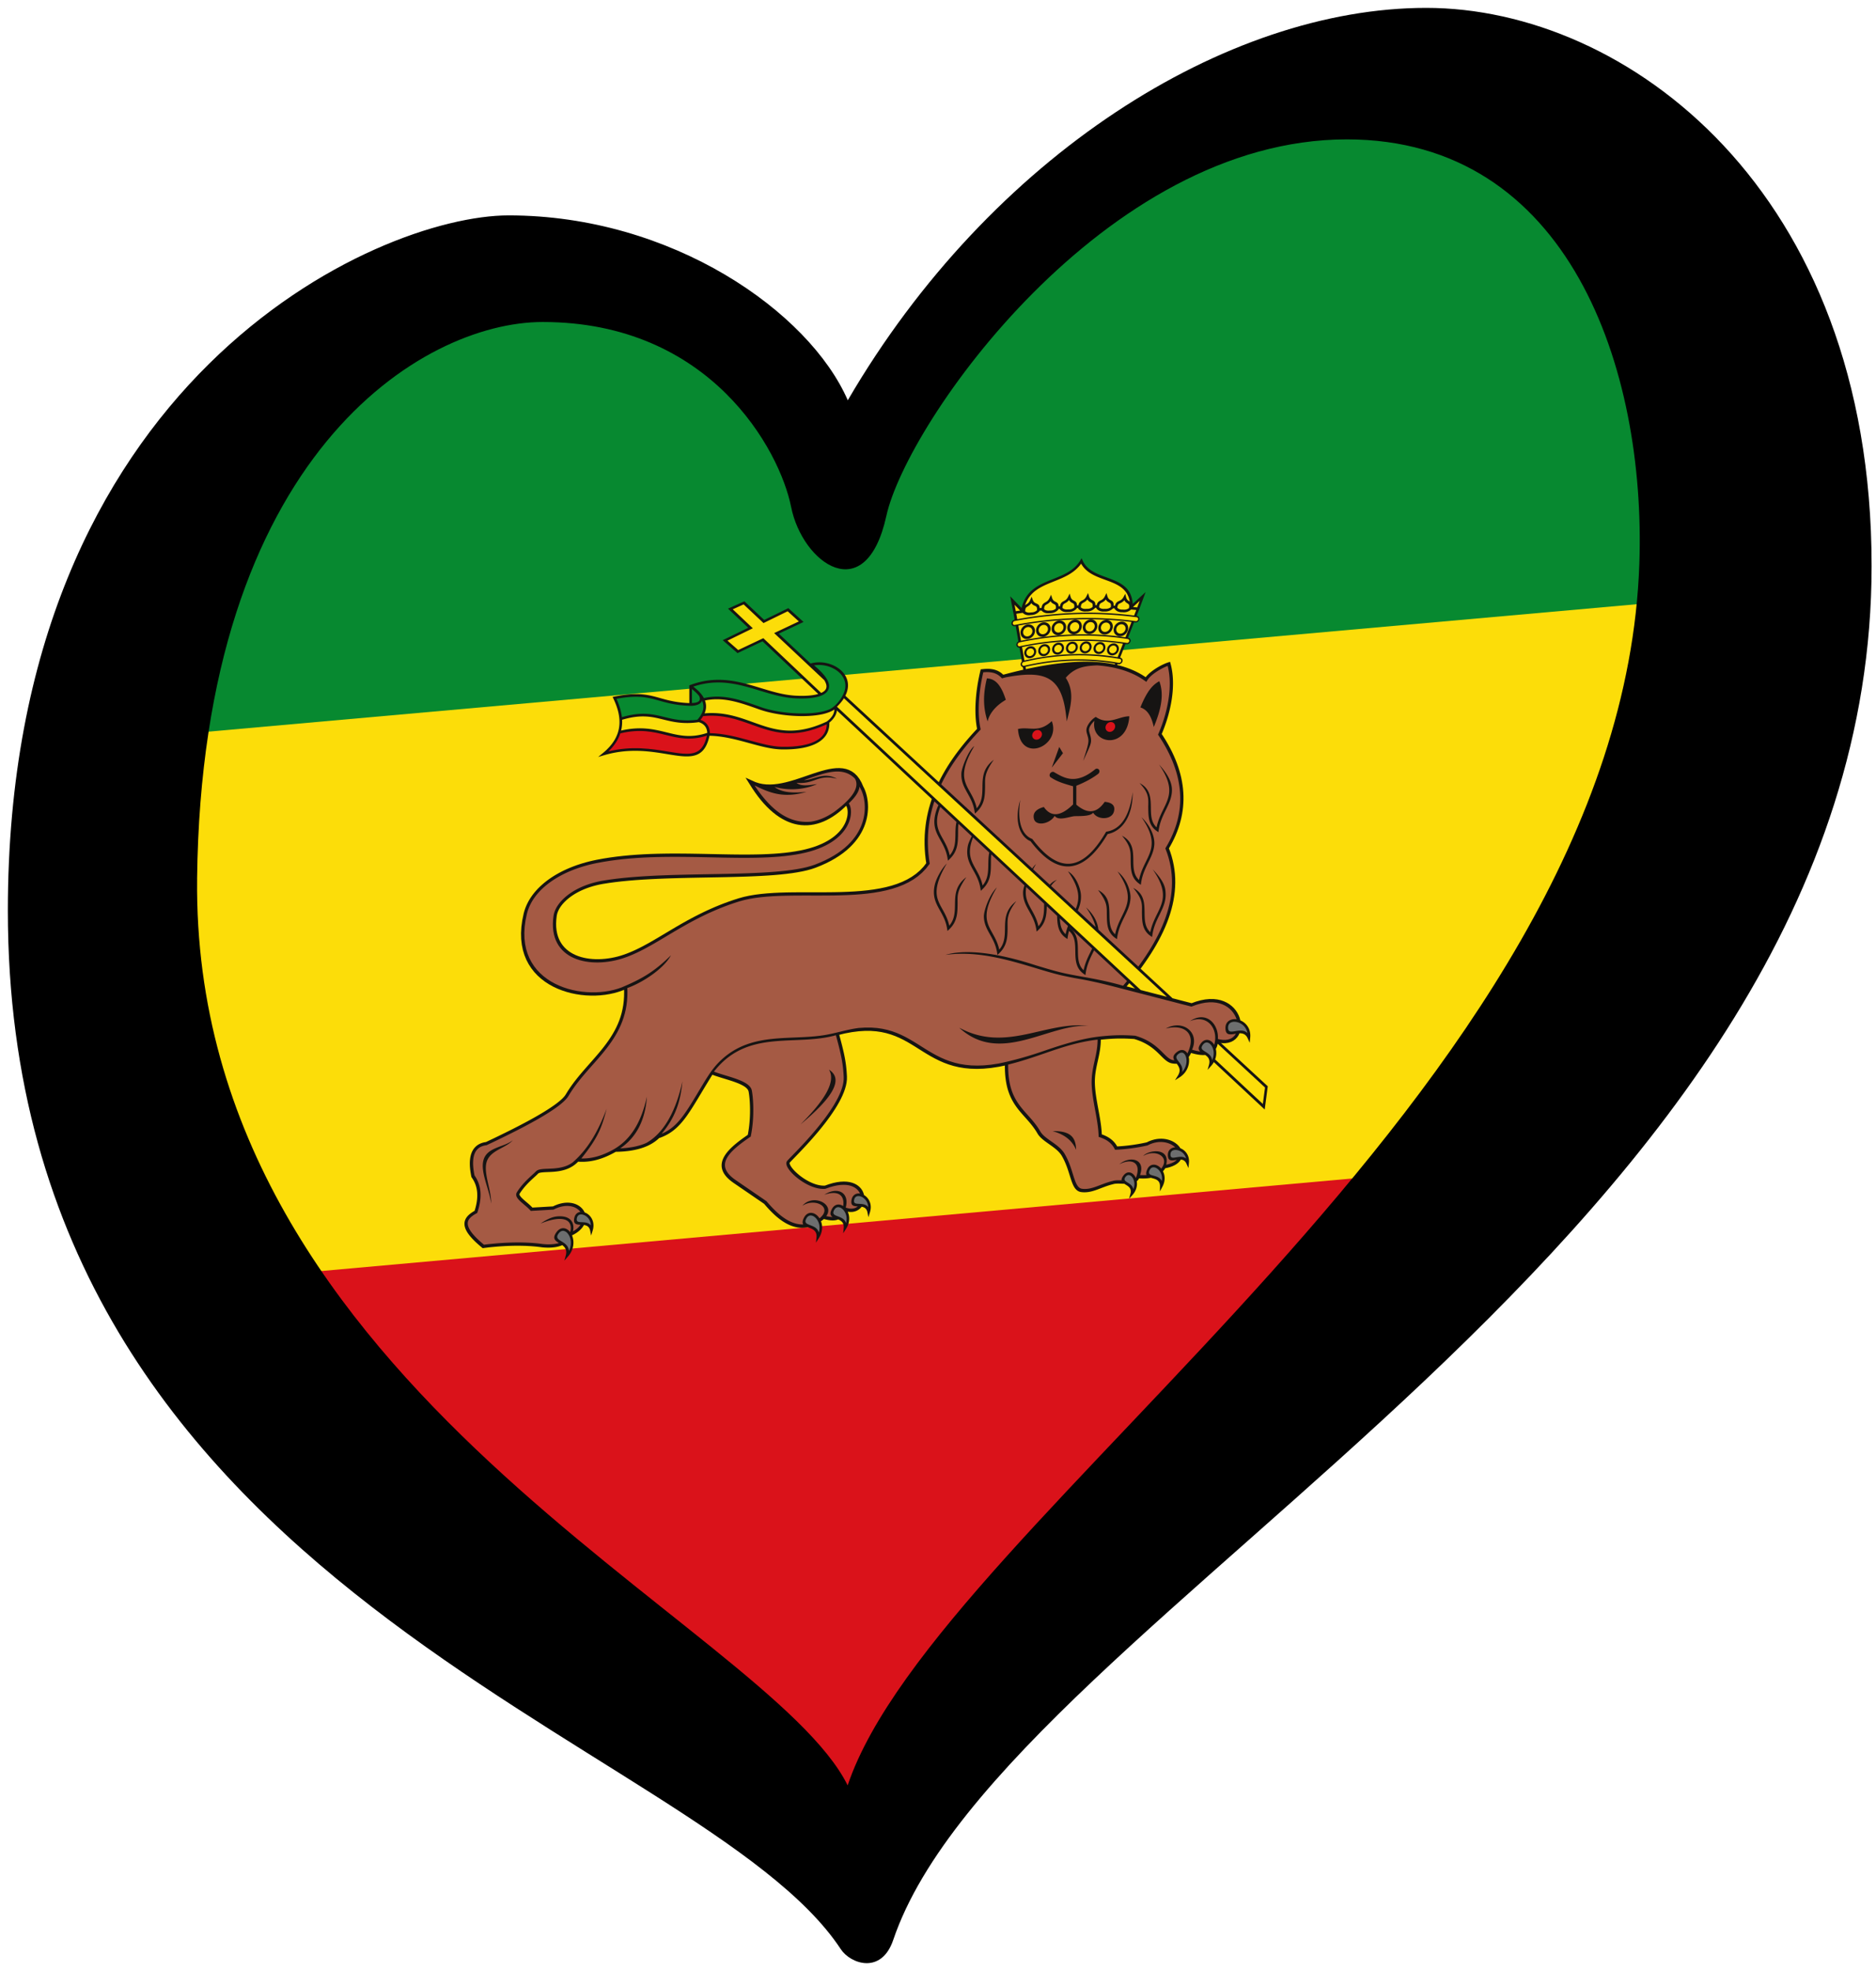
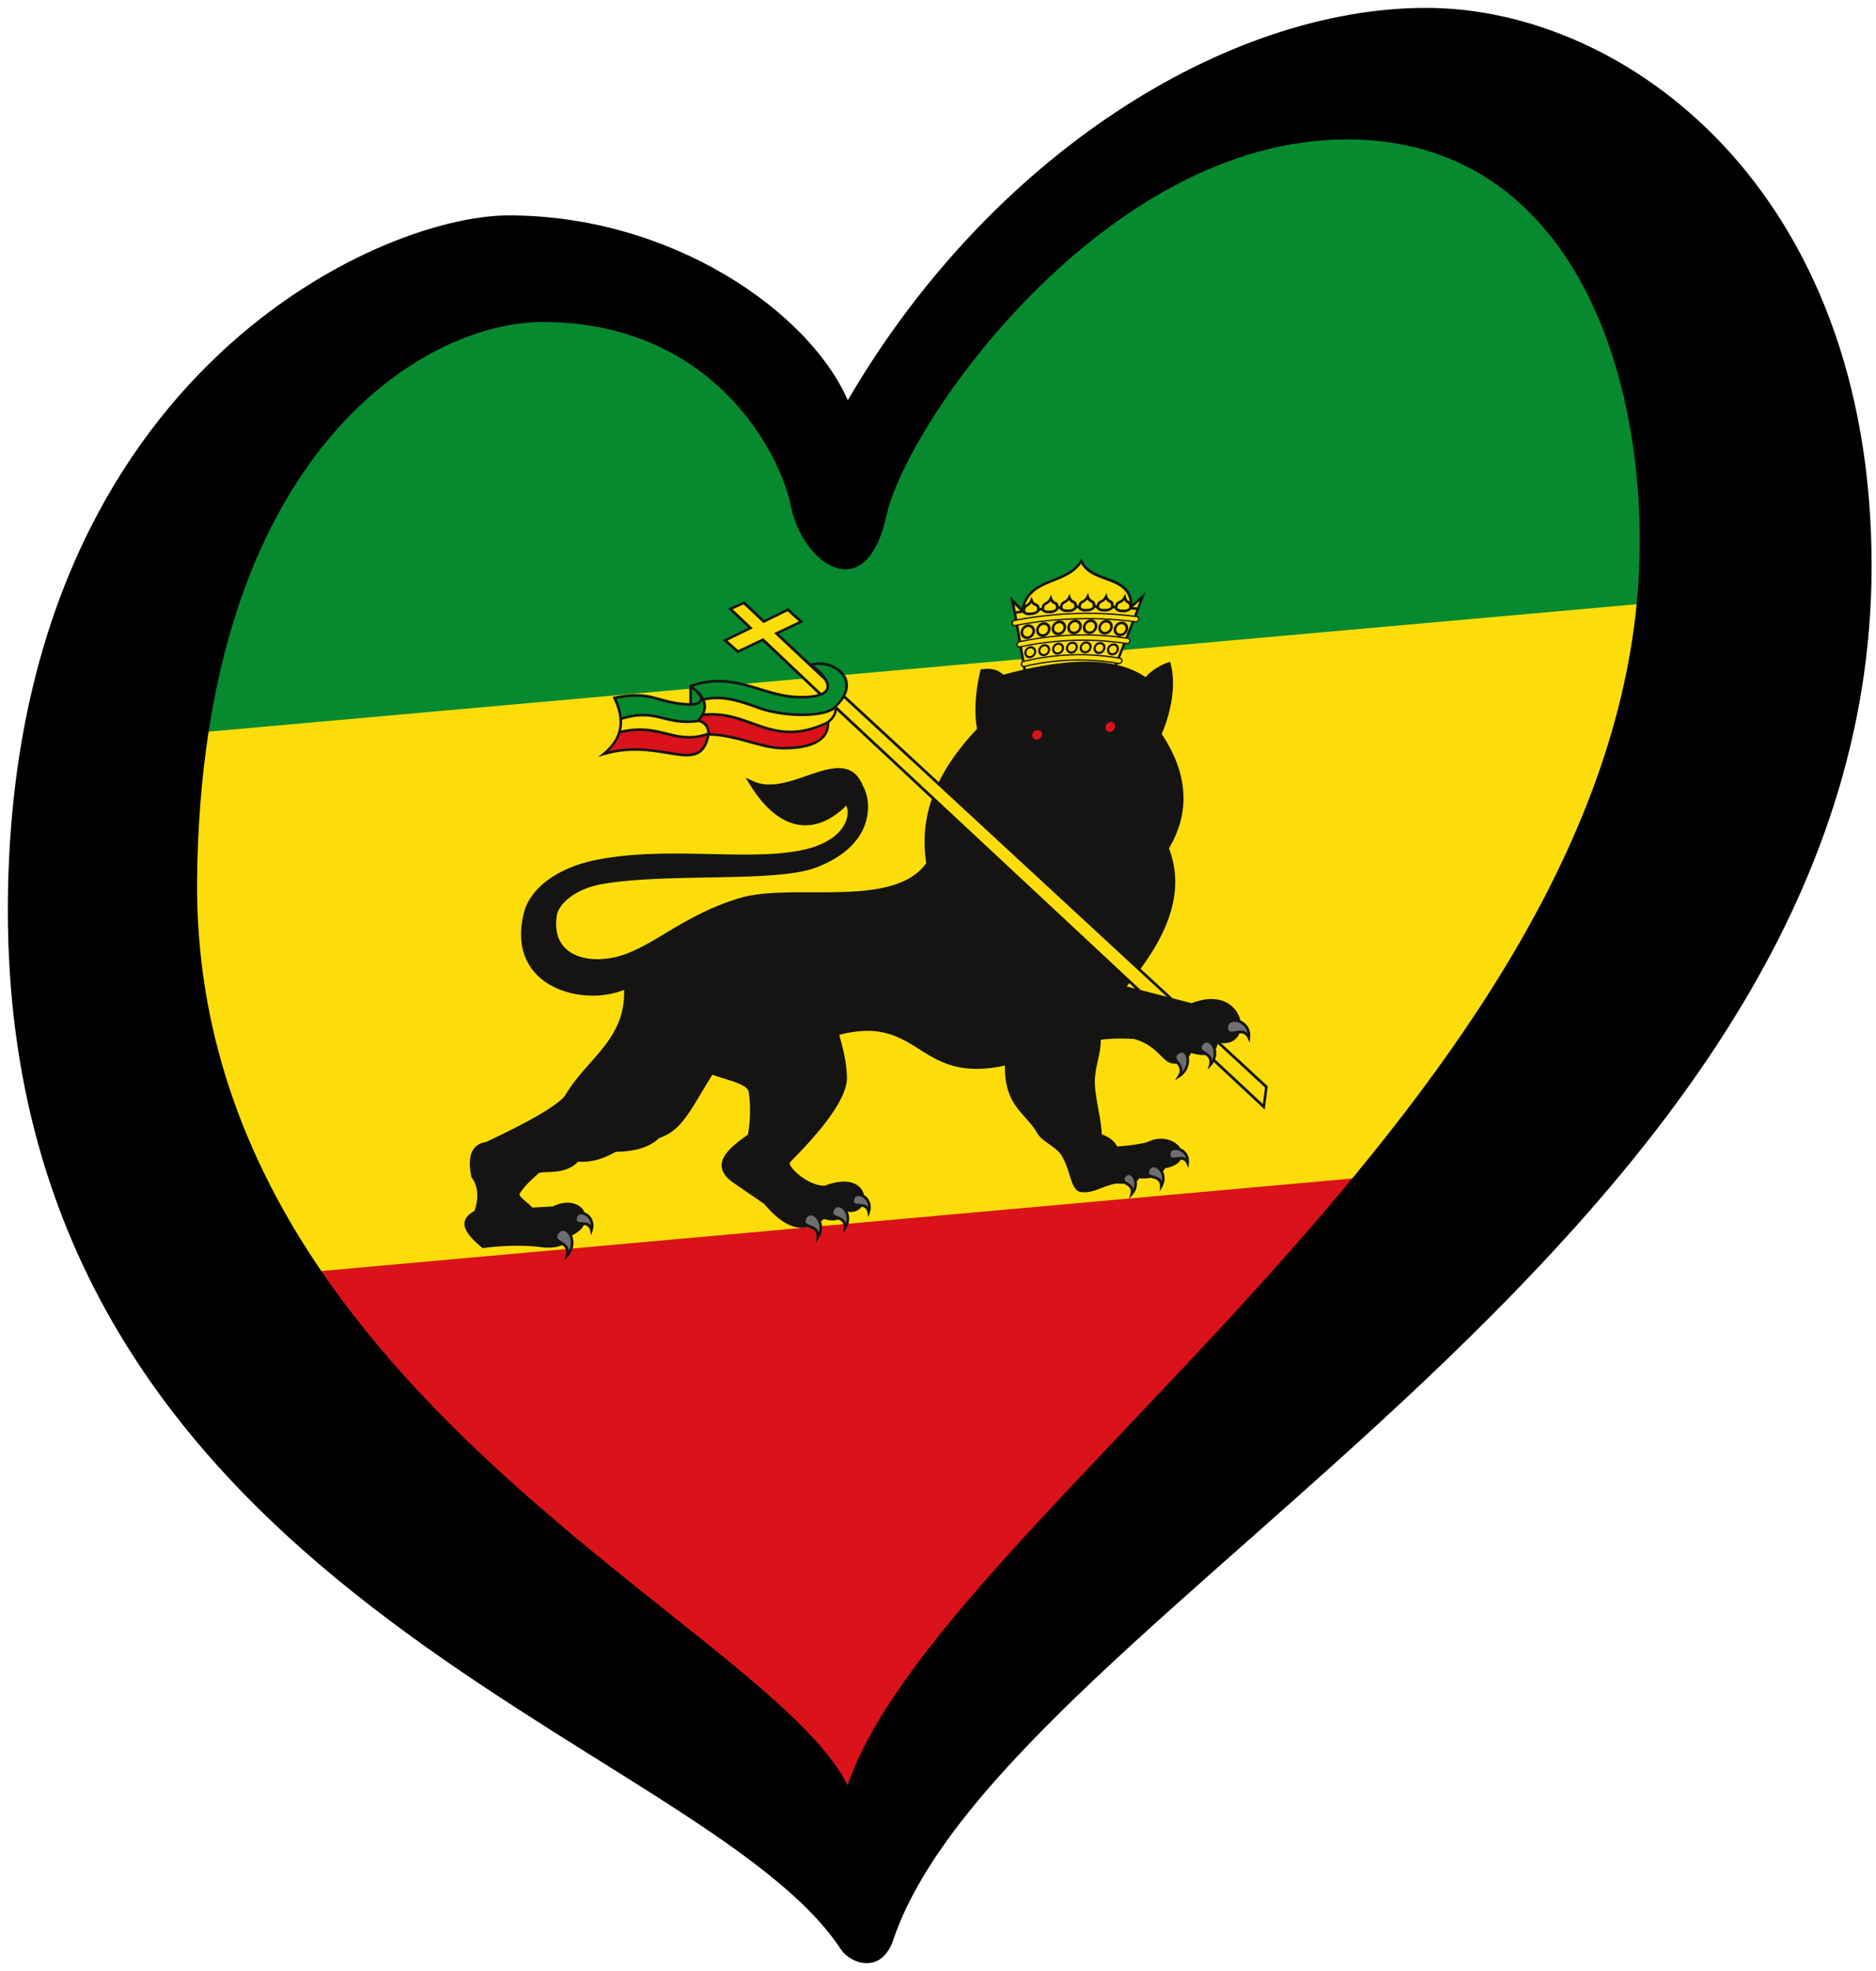
<svg xmlns="http://www.w3.org/2000/svg" width="238" height="250" version="1.1" xml:space="preserve">
  <defs />
  <g>
    <path d="m35 161 145-14-71 92z" fill="#da121a" />
    <path d="M 220.215,73.911 188,148 32,162 15,92 Z" fill="#fcdd09" />
    <path d="m29 54 43-21 36 25 41-40 58-5 19 62-213 19z" fill="#078930" />
  </g>
  <path d="m25.005 111.47c0.6-53.792 28.594-70.628 43.839-70.628 21.29 0 30.083 16.253 31.52 23.449 1.436 7.19 9.494 12.941 12.083 1.147 2.591-11.794 27.637-47.758 58.42-47.758 28.192 0 37.956 29.073 37.111 53.801-2.307 67.318-89.028 121.04-100.44 154.97-10.164-20.547-83.247-50.248-82.53-114.98zm155.93-110.47c-25.317 0-55.258 18.698-73.381 49.771-4.89-11.222-22.313-23.451-43.024-23.451-16.689 0-63.533 20.858-63.533 88.178 0 86.88 87.901 104.72 105.67 131.73 1.221 1.857 5.154 3.26 6.655-1.177 14.179-41.845 124.12-89.125 124.12-174.28-1e-3 -47.756-31.197-70.771-56.513-70.771z" />
  <g transform="matrix(.771 -.096 0 .771 -38.151 42.276)">
    <path d="m176.73 114.07-1.036-0.057-1.005-0.029-0.974 4e-3 -0.94 0.042-0.902 0.083-0.856 0.13-0.815 0.16-0.79 0.174-0.77 0.186-0.747 0.199-0.728 0.21-0.708 0.218-0.69 0.227-0.673 0.236-0.655 0.242-0.641 0.247-0.626 0.252-0.61 0.256-0.597 0.258-0.585 0.26-0.574 0.261-0.56 0.26-0.552 0.26-0.543 0.255-0.533 0.252-0.526 0.249-0.518 0.242-0.513 0.236-0.507 0.228-0.502 0.22-0.499 0.21-0.495 0.2-0.494 0.189-0.492 0.176-0.49 0.162-0.493 0.148-0.492 0.133-0.494 0.117-0.5 0.099-0.506 0.08-0.512 0.058-0.515 0.04-0.52 0.017-0.52-2e-3 -0.518-0.022-0.515-0.045-0.51-0.066-0.503-0.087-0.494-0.11-0.485-0.132-0.47-0.153-0.46-0.176-0.44-0.198-0.425-0.221-0.406-0.244-0.383-0.266-0.362-0.289-0.338-0.313-0.313-0.336-0.284-0.358-0.258-0.385-0.228-0.409-0.195-0.432-0.163-0.46-0.129-0.486-0.093-0.514-0.055-0.542-0.013-0.572 0.028-0.6 0.072-0.629 0.035-0.18 0.045-0.182 0.061-0.18 0.075-0.184 0.088-0.181 0.103-0.183 0.115-0.181 0.13-0.18 0.143-0.178 0.157-0.177 0.171-0.174 0.185-0.172 0.197-0.168 0.211-0.165 0.224-0.16 0.237-0.155 0.25-0.15 0.263-0.145 0.274-0.138 0.288-0.133 0.3-0.125 0.312-0.12 0.324-0.11 0.336-0.103 0.346-0.095 0.36-0.086 0.37-0.077 0.38-0.068 0.394-0.056 0.403-0.048 0.414-0.037 0.426-0.025 1.013-0.034 1.053-0.01 1.088 0.011 1.122 0.032 1.15 0.049 1.173 0.065 1.196 0.081 1.214 0.093 1.23 0.104 1.242 0.113 1.249 0.12 1.255 0.126 1.255 0.13 1.255 0.132 1.248 0.132 1.24 0.132 1.228 0.127 1.213 0.123 1.194 0.115 1.172 0.108 1.146 0.096 1.12 0.085 1.086 0.07 1.053 0.055 1.013 0.037 0.972 0.016 0.928-4e-3 0.879-0.028 0.83-0.052 0.775-0.079 0.72-0.109 0.658-0.141 0.898-0.246 0.835-0.273 0.778-0.297 0.722-0.32 0.67-0.342 0.617-0.362 0.566-0.38 0.518-0.399 0.469-0.413 0.424-0.425 0.38-0.437 0.338-0.447 0.296-0.456 0.258-0.46 0.22-0.463 0.184-0.465 0.15-0.466 0.12-0.463 0.088-0.459 0.06-0.454 0.035-0.445 0.013-0.438-0.013-0.426-0.03-0.413-0.05-0.398-0.065-0.383-0.082-0.366-0.093-0.347-0.105-0.327-0.113-0.304-0.12-0.28-0.119-0.238-0.289-0.692-0.337-0.626-0.375-0.54-0.413-0.458-0.448-0.38-0.479-0.304-0.506-0.234-0.53-0.169-0.55-0.108-0.565-0.057-0.583-0.01-0.596 0.028-0.607 0.063-0.62 0.09-0.628 0.11-0.639 0.128-0.645 0.138-0.651 0.143-0.656 0.144-0.658 0.137-0.662 0.126-0.659 0.111-0.657 0.09-0.653 0.062-0.648 0.032-0.64-5e-3 -0.631-0.047-0.62-0.092-0.608-0.143-0.596-0.199-0.583-0.26-1.634-0.937 1.08 1.848 0.476 0.762 0.48 0.718 0.486 0.674 0.49 0.63 0.496 0.588 0.5 0.547 0.502 0.503 0.507 0.462 0.51 0.42 0.514 0.38 0.517 0.337 0.518 0.297 0.522 0.258 0.524 0.216 0.524 0.176 0.527 0.136 0.528 0.096 0.526 0.057 0.526 0.018 0.525-0.02 0.523-0.062 0.52-0.096 0.517-0.135 0.512-0.17 0.508-0.207 0.505-0.243 0.5-0.278 0.493-0.311 0.49-0.345 0.481-0.377 0.227-0.196 0.033 0.055 0.063 0.136 0.055 0.161 0.045 0.182 0.032 0.202 0.02 0.216 3e-3 0.233-0.015 0.245-0.031 0.255-0.054 0.263-0.075 0.27-0.098 0.277-0.122 0.28-0.148 0.281-0.176 0.28-0.205 0.282-0.236 0.276-0.268 0.273-0.303 0.265-0.338 0.258-0.375 0.248-0.416 0.236-0.456 0.224-0.497 0.206-0.543 0.19-0.588 0.172-0.635 0.15-0.684 0.125-0.735 0.101-0.786 0.073-0.836 0.048-0.86 0.021-0.885-3e-3 -0.906-0.024-0.928-0.047-0.95-0.066-0.968-0.082-0.986-0.1-1.003-0.112-1.02-0.123-1.033-0.135-1.047-0.143-1.059-0.15-1.072-0.154-1.08-0.158-1.091-0.158-1.1-0.158-1.104-0.156-1.111-0.152-1.117-0.146-1.12-0.14-1.124-0.127-1.123-0.118-1.126-0.105-1.124-0.09-1.123-0.072-1.12-0.055-1.117-0.034-1.112-0.012-1.106 0.013-1.1 0.037-1.09 0.066-0.57 0.05-0.559 0.06-0.551 0.074-0.542 0.086-0.532 0.099-0.523 0.11-0.512 0.124-0.502 0.135-0.49 0.148-0.478 0.157-0.467 0.171-0.455 0.182-0.441 0.193-0.43 0.205-0.414 0.217-0.402 0.227-0.384 0.239-0.372 0.249-0.355 0.261-0.34 0.272-0.325 0.282-0.306 0.293-0.29 0.304-0.272 0.314-0.253 0.325-0.236 0.334-0.215 0.345-0.195 0.355-0.175 0.364-0.154 0.375-0.133 0.383-0.11 0.394-0.237 1.103-0.145 1.063-0.058 1.022 0.024 0.982 0.105 0.94 0.18 0.9 0.25 0.858 0.317 0.815 0.38 0.77 0.439 0.729 0.49 0.686 0.541 0.642 0.585 0.599 0.625 0.555 0.661 0.514 0.693 0.469 0.72 0.427 0.745 0.386 0.763 0.344 0.777 0.302 0.79 0.26 0.796 0.218 0.8 0.178 0.798 0.134 0.794 0.096 0.785 0.053 0.774 0.013 0.754-0.03 0.735-0.07 0.711-0.112 0.683-0.153 0.236-0.072 0.014 0.37-0.013 0.747-0.05 0.713-0.085 0.68-0.119 0.65-0.15 0.625-0.18 0.597-0.209 0.573-0.235 0.551-0.26 0.531-0.282 0.513-0.304 0.496-0.323 0.481-0.34 0.468-0.358 0.456-0.37 0.448-0.383 0.438-0.394 0.43-0.403 0.427-0.409 0.422-0.415 0.421-0.417 0.421-0.418 0.422-0.417 0.426-0.414 0.429-0.411 0.436-0.403 0.446-0.395 0.454-0.384 0.467-0.37 0.48-0.358 0.494-0.332 0.5-0.125 0.174-0.153 0.174-0.19 0.183-0.224 0.19-0.256 0.195-0.287 0.2-0.313 0.205-0.34 0.207-0.363 0.208-0.387 0.212-0.404 0.211-0.426 0.214-0.441 0.214-0.457 0.212-0.469 0.214-0.481 0.212-0.492 0.211-0.498 0.21-0.506 0.207-0.51 0.206-0.512 0.203-0.515 0.2-0.513 0.196-0.511 0.193-0.507 0.188-0.502 0.184-0.494 0.18-0.485 0.175-0.474 0.17-0.462 0.162-0.448 0.157-0.384 0.135-0.152 3e-3 -0.204 0.016-0.198 0.028-0.19 0.038-0.182 0.05-0.176 0.062-0.168 0.074-0.159 0.086-0.151 0.098-0.142 0.11-0.132 0.122-0.121 0.13-0.113 0.144-0.1 0.154-0.092 0.164-0.08 0.172-0.073 0.18-0.06 0.191-0.05 0.198-0.043 0.208-0.032 0.216-0.024 0.225-0.016 0.233-6e-3 0.243 2e-3 0.25 0.01 0.261 0.02 0.269 0.027 0.278 0.037 0.288 0.044 0.296 0.052 0.307 0.072 0.373 0.141 0.22 0.099 0.166 0.092 0.165 0.085 0.166 0.078 0.167 0.071 0.168 0.067 0.169 0.059 0.17 0.054 0.17 0.046 0.171 0.042 0.173 0.035 0.173 0.03 0.175 0.024 0.175 0.018 0.176 0.013 0.178 8e-3 0.178 2e-3 0.18-3e-3 0.18-8e-3 0.181-0.013 0.183-0.018 0.184-0.024 0.183-0.028 0.186-0.033 0.186-0.038 0.187-0.041 0.189-0.048 0.189-0.051 0.19-0.056 0.19-0.06 0.192-0.02 0.058-0.039 0.018-0.17 0.078-0.166 0.083-0.16 0.088-0.155 0.094-0.148 0.098-0.14 0.108-0.131 0.115-0.122 0.124-0.111 0.135-0.098 0.146-0.082 0.156-0.065 0.165-0.048 0.176-0.029 0.186-5e-3 0.192 0.014 0.198 0.034 0.205 0.056 0.211 0.075 0.219 0.098 0.226 0.118 0.234 0.14 0.244 0.163 0.253 0.186 0.265 0.21 0.274 0.235 0.287 0.26 0.3 0.287 0.314 0.315 0.327 0.342 0.341 0.463 0.446 0.416-2e-3 0.286 2e-3h0.291l0.294 6e-3 0.296 7e-3 0.3 9e-3 0.3 0.011 0.303 0.012 0.305 0.016 0.306 0.017 0.308 0.02 0.309 0.02 0.31 0.024 0.31 0.027 0.31 0.029 0.312 0.03 0.311 0.034 0.31 0.036 0.31 0.038 0.31 0.042 0.308 0.044 0.307 0.045 0.307 0.048 0.303 0.052 0.303 0.054 0.299 0.057 0.298 0.06 0.294 0.063 0.292 0.064 0.289 0.068 0.285 0.071 0.29 0.078 0.216 0.045 0.208 0.04 0.207 0.036 0.203 0.031 0.201 0.029 0.199 0.021 0.197 0.018 0.193 0.012 0.192 7e-3 0.187 2e-3 0.185-4e-3 0.181-0.01 0.18-0.016 0.174-0.021 0.172-0.03 0.168-0.034 0.164-0.043 0.095-0.03c0.457 0.392 0.824 0.908 0.578 1.785l-0.225 0.807 0.586-0.598c1.012-1.032 1.067-2.363 0.69-3.347l-8e-3 -0.02 0.014-0.029 0.011-0.027 0.265-0.096 0.368-0.17 0.33-0.192 0.292-0.209 0.254-0.227 0.216-0.244 0.176-0.256 0.023-0.045c0.457 0.12 0.886 0.362 1.024 1.056l0.161 0.824 0.255-0.8c0.365-1.147-0.094-2.157-0.745-2.75a2.408 2.408 0 0 0-0.587-0.398l-0.04-0.098-0.136-0.255-0.164-0.243-0.19-0.229-0.216-0.215-0.24-0.197-0.26-0.178-0.285-0.158-0.303-0.135-0.324-0.11-0.34-0.084-0.358-0.057-0.373-0.026-0.386 5e-3 -0.4 0.039-0.41 0.073-0.42 0.111-0.358 0.122-0.046-3e-3 -0.337-0.022-0.112-7e-3 -0.336-0.024-0.113-7e-3 -0.784-0.053-0.113-6e-3 -0.784-0.053-0.112-8e-3 -0.647-0.043-0.093-0.11-0.201-0.223-0.21-0.22-0.218-0.217-0.216-0.212-0.213-0.208-0.204-0.202-0.192-0.195-0.172-0.187-0.147-0.175-0.12-0.161-0.084-0.142-0.048-0.114-0.017-0.078 4e-3 -0.044 0.025-0.056 0.186-0.26 0.207-0.264 0.212-0.25 0.215-0.235 0.219-0.223 0.217-0.21 0.217-0.197 0.212-0.184 0.207-0.174 0.2-0.162 0.19-0.15 0.18-0.142 0.169-0.132 0.154-0.124 0.14-0.116 0.108-0.097 0.045-0.036 0.05-0.025 0.07-0.023 0.097-0.02 0.118-0.012 0.137-8e-3h0.154l0.17 6e-3 0.184 0.01 0.195 0.013 0.207 0.017 0.217 0.019 0.226 0.019 0.233 0.018 0.242 0.016 0.248 0.014 0.253 8e-3 0.257 3e-3 0.263-4e-3 0.263-0.012 0.268-0.023 0.268-0.032 0.268-0.045 0.27-0.058 0.268-0.074 0.265-0.09 0.262-0.109 0.258-0.126 0.253-0.146 0.245-0.17 0.238-0.19 0.098-0.093 0.077 0.016 0.24 0.042 0.238 0.034 0.235 0.029 0.233 0.023 0.23 0.017 0.227 0.01 0.224 5e-3 0.222-1e-3 0.218-6e-3 0.217-0.011 0.213-0.016 0.21-0.021 0.208-0.025 0.205-0.029 0.202-0.035 0.2-0.037 0.197-0.04 0.194-0.045 0.192-0.047 0.188-0.05 0.187-0.054 0.184-0.056 0.18-0.058 0.179-0.061 0.176-0.063 0.174-0.063 0.17-0.066 0.17-0.068 0.165-0.068 0.163-0.07 0.081-0.035 0.28 0.03 0.355 0.032 0.344 0.024 0.335 0.018 0.323 0.011 0.314 5e-3 0.304-1e-3 0.294-8e-3 0.285-0.014 0.274-0.02 0.267-0.024 0.257-0.03 0.25-0.035 0.24-0.04 0.232-0.045 0.222-0.049 0.217-0.055 0.208-0.059 0.201-0.062 0.192-0.067 0.186-0.07 0.178-0.074 0.172-0.077 0.165-0.08 0.16-0.085 0.152-0.084 0.146-0.089 0.14-0.09 0.134-0.093 0.128-0.094 0.122-0.097 0.055-0.046 0.279-0.064 0.347-0.098 0.333-0.11 0.322-0.124 0.309-0.139 0.3-0.152 0.289-0.167 0.279-0.181 0.271-0.196 0.263-0.208 0.256-0.222 0.251-0.236 0.248-0.25 0.242-0.263 0.239-0.275 0.239-0.29 0.238-0.304 0.237-0.319 0.241-0.33 0.242-0.346 0.248-0.36 0.25-0.374 0.257-0.388 0.265-0.403 0.271-0.418 0.281-0.434 0.29-0.446 0.301-0.464 0.314-0.478 0.326-0.495 0.34-0.51 0.194-0.287 0.188 0.093 0.234 0.113 0.241 0.112 0.246 0.11 0.25 0.112 0.253 0.11 0.512 0.22 0.257 0.111 0.258 0.111 0.255 0.111 0.253 0.113 0.25 0.112 0.245 0.112 0.239 0.115 0.234 0.115 0.226 0.115 0.216 0.117 0.209 0.118 0.197 0.119 0.186 0.119 0.172 0.12 0.16 0.12 0.145 0.12 0.128 0.122 0.112 0.12 0.094 0.118 0.078 0.116 0.059 0.115 0.042 0.11 0.029 0.12 0.023 0.144 0.025 0.161 0.023 0.169 0.021 0.176 0.02 0.183 0.02 0.19 0.018 0.194 0.017 0.204 0.014 0.207 0.012 0.214 0.011 0.218 8e-3 0.222 8e-3 0.227 4e-3 0.231 3e-3 0.235-1e-3 0.238-2e-3 0.243-5e-3 0.243-8e-3 0.247-0.01 0.248-0.013 0.25-0.017 0.252-0.019 0.252-0.023 0.253-0.024 0.255-0.029 0.254-0.032 0.253-0.036 0.253-0.039 0.254-0.042 0.251-0.047 0.25-0.022 0.104-0.203 0.115-0.33 0.19-0.321 0.19-0.315 0.192-0.304 0.193-0.295 0.197-0.286 0.199-0.272 0.201-0.26 0.205-0.247 0.207-0.232 0.213-0.217 0.215-0.199 0.22-0.181 0.226-0.163 0.233-0.142 0.237-0.12 0.245-0.095 0.251-0.069 0.26-0.042 0.264-0.01 0.27 0.018 0.275 0.051 0.276 0.083 0.279 0.114 0.279 0.147 0.282 0.18 0.28 0.21 0.284 0.248 0.286 0.279 0.288 0.315 0.29 0.347 0.294 0.474 0.382 0.157 0.127 0.47 0.382 0.158 0.127 0.471 0.382 0.157 0.127 0.157 0.126 0.156 0.128 0.158 0.126 0.157 0.127 0.47 0.382 0.158 0.127 0.47 0.382 0.157 0.127 0.471 0.38 0.158 0.127 0.157 0.127 0.156 0.128 0.157 0.127 0.128 0.105 0.19 0.242 0.218 0.275 0.227 0.28 0.233 0.279 0.24 0.28 0.247 0.277 0.255 0.275 0.259 0.27 0.269 0.264 0.274 0.257 0.28 0.248 0.288 0.239 0.294 0.227 0.301 0.216 0.307 0.2 0.315 0.187 0.321 0.167 0.328 0.15 0.334 0.13 0.342 0.11 0.348 0.084 0.354 0.059 0.36 0.034 0.366 4e-3 0.235-0.015 0.172 0.087c0.628 0.314 1.376 0.69 1.26 1.792l-0.086 0.833 0.478-0.69a2.928 2.928 0 0 0 0.348-2.73l0.249-0.145 0.237-0.163 0.294 0.115 0.42 0.139 0.386 0.098 0.353 0.06 0.323 0.022 0.298-0.017 0.273-0.053 3e-3 -2e-3c0.512 0.28 0.998 0.672 0.906 1.552l-0.086 0.832 0.477-0.688c0.655-0.943 0.617-1.981 0.27-2.778l0.069 0.025 0.384 0.082 0.365 0.03 0.342-0.027 0.318-0.077 0.287-0.124 0.254-0.169 0.218-0.206 0.045-0.062c0.434 0.126 0.832 0.376 0.963 1.04l0.162 0.823 0.254-0.8c0.365-1.147-0.094-2.158-0.745-2.75a2.426 2.426 0 0 0-0.237-0.19l-0.014-0.084-0.097-0.316-0.135-0.313-0.175-0.304-0.218-0.29-0.258-0.272-0.3-0.252-0.342-0.226-0.383-0.197-0.423-0.162-0.466-0.126-0.505-0.086-0.549-0.042-0.589 3e-3 -0.631 0.056-0.676 0.11-0.66 0.152-0.212-0.02-0.257-0.043-0.266-0.062-0.268-0.082-0.273-0.098-0.275-0.115-0.276-0.13-0.276-0.145-0.275-0.157-0.271-0.167-0.269-0.179-0.263-0.186-0.258-0.193-0.249-0.2-0.241-0.203-0.233-0.206-0.22-0.21-0.211-0.208-0.199-0.208-0.183-0.204-0.169-0.2-0.152-0.195-0.136-0.186-0.117-0.177-0.096-0.166-0.078-0.152-0.055-0.132-0.033-0.11-0.012-0.083v-0.05l3e-3 -0.011 8e-3 -0.011 0.063-0.065 0.13-0.122 0.173-0.158 0.213-0.194 0.25-0.226 0.283-0.257 0.312-0.284 0.338-0.31 0.36-0.338 0.38-0.36 0.397-0.381 0.411-0.401 0.42-0.42 0.428-0.438 0.431-0.452 0.431-0.466 0.43-0.48 0.424-0.489 0.415-0.5 0.403-0.506 0.387-0.513 0.37-0.515 0.349-0.521 0.323-0.523 0.296-0.522 0.265-0.523 0.23-0.52 0.193-0.517 0.152-0.514 0.106-0.509 0.057-0.501 4e-3 -0.485-0.01-0.2-0.012-0.19-0.011-0.187-0.013-0.184-0.015-0.184-0.015-0.182-0.017-0.18-0.018-0.183-0.02-0.183-0.021-0.183-0.025-0.187-0.026-0.189-0.029-0.19-0.03-0.195-0.033-0.2-0.035-0.203-0.038-0.208-0.042-0.215-0.043-0.22-0.048-0.229-0.051-0.235-0.054-0.243-0.057-0.252-0.062-0.262-0.064-0.271-0.07-0.281-0.073-0.293-0.077-0.304-0.081-0.315-0.087-0.33-0.09-0.338 0.905-0.108 1.183-0.073 1.104-3e-3 1.03 0.063 0.964 0.124 0.903 0.18 0.85 0.231 0.8 0.276 0.76 0.317 0.723 0.353 0.695 0.387 0.67 0.413 0.651 0.435 0.64 0.455 0.632 0.467 0.63 0.476 0.635 0.48 0.646 0.475 0.662 0.47 0.682 0.457 0.71 0.438 0.743 0.418 0.78 0.386 0.824 0.353 0.873 0.313 0.928 0.267 0.987 0.217 1.05 0.161 1.122 0.101 1.196 0.035 1.275-0.036 1.003-0.081-3e-3 0.288 0.016 0.615 0.035 0.586 0.053 0.557 0.072 0.528 0.088 0.505 0.104 0.48 0.12 0.457 0.135 0.436 0.148 0.415 0.16 0.398 0.172 0.38 0.183 0.363 0.19 0.349 0.2 0.335 0.206 0.324 0.213 0.314 0.217 0.306 0.223 0.298 0.226 0.292 0.226 0.286 0.229 0.286 0.228 0.285 0.228 0.284 0.225 0.286 0.224 0.29 0.22 0.296 0.217 0.302 0.211 0.31 0.207 0.32 0.2 0.331 0.194 0.35 0.08 0.14 0.094 0.145 0.101 0.138 0.108 0.138 0.113 0.134 0.12 0.131 0.125 0.13 0.13 0.127 0.133 0.125 0.136 0.125 0.14 0.122 0.143 0.123 0.143 0.122 0.146 0.121 0.146 0.123 0.148 0.121 0.145 0.122 0.147 0.122 0.145 0.124 0.284 0.248 0.138 0.126 0.135 0.127 0.132 0.128 0.126 0.13 0.122 0.132 0.117 0.133 0.11 0.135 0.106 0.137 0.097 0.139 0.092 0.14 0.084 0.145 0.14 0.263 0.132 0.265 0.123 0.264 0.115 0.264 0.108 0.261 0.1 0.26 0.096 0.258 0.09 0.256 0.084 0.253 0.08 0.249 0.077 0.245 0.074 0.242 0.071 0.236 0.07 0.233 0.068 0.225 0.069 0.22 0.067 0.215 0.07 0.208 0.071 0.2 0.074 0.194 0.076 0.187 0.081 0.177 0.087 0.17 0.093 0.162 0.101 0.153 0.11 0.143 0.119 0.131 0.131 0.121 0.143 0.105 0.153 0.092 0.166 0.073 0.171 0.053 0.18 0.042 0.172 0.031 0.17 0.027 0.169 0.017 0.166 0.011 0.163 5e-3h0.164l0.16-7e-3 0.16-0.012 0.16-0.015 0.156-0.022 0.157-0.023 0.154-0.029 0.156-0.03 0.155-0.032 0.154-0.035 0.156-0.038 0.155-0.039 0.154-0.04 0.157-0.04 0.158-0.04 0.158-0.041 0.16-0.04 0.163-0.04 0.165-0.04 0.166-0.037 0.17-0.036 0.171-0.033 0.174-0.033 0.18-0.03 0.181-0.026 0.198-0.024 0.097-0.017 0.088-8e-3 0.103-5e-3 0.112 3e-3 0.125 8e-3 0.133 0.012 0.14 0.016 0.149 0.02 0.152 0.022 0.173 0.026 0.31 0.05 0.166 0.026 0.077 0.01c0.081 0.066 0.17 0.13 0.261 0.198 0.45 0.335 0.989 0.732 0.749 1.579l-0.228 0.805 0.588-0.596a2.43 2.43 0 0 0 0.682-2.144l0.065-0.043 0.119-0.104 0.103-0.127 0.083-0.142 5e-3 -0.013 0.203 0.035 0.23 0.037 0.223 0.03 0.214 0.024 0.208 0.018 0.2 0.012 0.192 6e-3h0.185l0.18-4e-3 0.111-7e-3c0.079 0.033 0.16 0.064 0.242 0.097 0.583 0.23 1.275 0.505 1.26 1.487l-0.014 0.84 0.416-0.73c0.507-0.89 0.428-1.809 0.086-2.516l0.088-0.091 0.085-0.096 0.081-0.099 0.078-0.101 0.054-0.076 0.335-0.022 0.454-0.066 0.406-0.097 0.361-0.124 0.316-0.152 0.27-0.182 0.227-0.209 0.18-0.233 6e-3 -0.015c0.364 0.072 0.703 0.273 0.922 0.783l0.33 0.77 0.082-0.834c0.117-1.198-0.543-2.09-1.304-2.533-0.032-0.02-0.064-0.036-0.097-0.054l-0.158-0.251-0.19-0.244-0.217-0.234-0.245-0.22-0.266-0.206-0.29-0.19-0.311-0.17-0.331-0.148-0.349-0.125-0.365-0.099-0.38-0.071-0.394-0.04-0.405-7e-3 -0.414 0.03-0.42 0.069-0.428 0.108-0.378 0.134-0.11 0.01-0.15 0.014-0.15 0.013-0.152 0.012-0.151 0.012-0.153 0.011-0.155 0.01-0.154 8e-3 -0.157 0.01-0.312 0.014-0.158 5e-3 -0.16 5e-3 -0.158 5e-3 -0.32 6e-3 -0.162 1e-3 -0.16 1e-3h-0.324l-0.163-3e-3 -0.162-3e-3 -0.328-8e-3 -0.163-5e-3 -0.164-7e-3 -0.328-0.016-0.164-0.01-0.166-0.01-0.144-0.011-0.016-0.033-0.111-0.202-0.121-0.194-0.132-0.19-0.142-0.182-0.15-0.176-0.162-0.17-0.171-0.162-0.181-0.158-0.19-0.15-0.2-0.143-0.209-0.136-0.218-0.131-0.227-0.125-0.237-0.118-0.06-0.026-1e-3 -0.066-0.017-0.27-0.02-0.273-0.024-0.272-0.028-0.275-0.032-0.274-0.036-0.276-0.039-0.277-0.041-0.277-0.043-0.278-0.046-0.279-0.047-0.278-0.047-0.277-0.05-0.28-0.05-0.278-0.049-0.279-0.05-0.277-0.05-0.278-0.048-0.277-0.048-0.276-0.046-0.275-0.045-0.275-0.043-0.272-0.04-0.273-0.037-0.27-0.036-0.27-0.031-0.267-0.026-0.264-0.025-0.264-0.018-0.261-0.015-0.259-0.01-0.256-5e-3 -0.251 2e-3 -0.245 0.01-0.241 0.014-0.236 0.019-0.233 0.024-0.23 0.029-0.226 0.031-0.223 0.037-0.222 0.04-0.22 0.041-0.217 0.044-0.218 0.047-0.216 0.046-0.216 0.049-0.217 0.05-0.214 0.05-0.218 0.048-0.219 0.096-0.44 0.045-0.224 0.042-0.226 0.041-0.229 0.039-0.23 0.033-0.237 0.03-0.238 0.025-0.243 0.022-0.247 0.015-0.253 8e-3 -0.256 2e-3 -0.19 0.102 2e-3 0.21 5e-3 0.203 6e-3 0.201 6e-3 0.196 7e-3 0.192 8e-3 0.189 0.01 0.186 0.01 0.182 0.01 0.18 0.012 0.178 0.013 0.176 0.015 0.174 0.014 0.172 0.016 0.172 0.015 0.171 0.019 0.17 0.02 0.169 0.018 0.17 0.023 0.17 0.021 0.17 0.024 0.171 0.024 0.173 0.025 0.173 0.028 0.175 0.028 0.178 0.03 0.18 0.031 0.182 0.033 0.186 0.032 0.187 0.036 0.159 0.03 0.324 0.139 0.335 0.157 0.318 0.162 0.301 0.166 0.284 0.17 0.27 0.171 0.256 0.176 0.243 0.176 0.23 0.179 0.218 0.18 0.206 0.18 0.198 0.178 0.187 0.18 0.179 0.178 0.17 0.176 0.165 0.175 0.155 0.171 0.153 0.168 0.146 0.165 0.144 0.16 0.14 0.155 0.138 0.152 0.136 0.144 0.137 0.139 0.138 0.132 0.137 0.124 0.142 0.116 0.147 0.107 0.15 0.097 0.156 0.087 0.164 0.072 0.169 0.058 0.273 0.072 0.266 0.05 0.22 0.021c0.371 0.532 0.753 1.163 0.188 1.992l-0.472 0.695 0.749-0.381c1.175-0.6 1.61-1.736 1.568-2.7a2.705 2.705 0 0 0-0.058-0.46l0.137-0.185 0.14-0.226 0.103-0.206 0.287 0.116 0.275 0.105 0.264 0.092 0.254 0.08 0.242 0.067 0.233 0.056 0.224 0.044 0.214 0.033 0.205 0.02 0.128 6e-3c0.46 0.368 0.875 0.843 0.628 1.703l-0.23 0.805 0.59-0.596a2.98 2.98 0 0 0 0.44-0.562l8.058 8.517 0.31 0.328 0.06-0.448 0.429-3.214 0.013-0.102-0.071-0.074-7.63-8 0.226 0.057 0.51 0.061 0.47-0.01 0.43-0.08 0.39-0.147 0.34-0.21 0.288-0.264 0.234-0.31 0.163-0.316c0.527 0.051 1.037 0.264 1.35 0.997l0.33 0.77 0.082-0.833c0.14-1.419-0.642-2.475-1.543-3l-0.077-0.044-0.112-0.419-0.163-0.438-0.21-0.432-0.254-0.423-0.302-0.406-0.348-0.383-0.392-0.358-0.439-0.326-0.485-0.288-0.528-0.245-0.574-0.196-0.616-0.144-0.658-0.084-0.702-0.02-0.741 0.047-0.783 0.12-0.712 0.171-0.259-0.1-0.352-0.134-0.35-0.135-0.352-0.133-0.704-0.27-0.35-0.135-0.352-0.134-0.352-0.136-0.069-0.025-5.259-5.516 0.24-0.295 0.516-0.661 0.495-0.665 0.472-0.668 0.45-0.669 0.426-0.673 0.4-0.677 0.378-0.68 0.352-0.683 0.324-0.687 0.299-0.69 0.271-0.695 0.242-0.698 0.213-0.701 0.184-0.706 0.153-0.71 0.12-0.713 0.09-0.717 0.057-0.722 0.024-0.725-0.01-0.73-0.045-0.732-0.082-0.736-0.118-0.741-0.153-0.744-0.19-0.747-0.23-0.753-0.212-0.6 0.245-0.391 0.308-0.534 0.285-0.537 0.262-0.544 0.236-0.549 0.213-0.553 0.19-0.559 0.165-0.564 0.143-0.568 0.117-0.574 0.093-0.577 0.07-0.582 0.045-0.588 0.022-0.592-2e-3 -0.597-0.026-0.6-0.05-0.606-0.075-0.61-0.098-0.614-0.12-0.618-0.146-0.623-0.169-0.627-0.193-0.63-0.216-0.636-0.24-0.639-0.264-0.644-0.286-0.648-0.312-0.652-0.333-0.657-0.356-0.66-0.382-0.666-0.315-0.522 0.08-0.18 0.148-0.342 0.14-0.345 0.136-0.35 0.131-0.352 0.126-0.357 0.119-0.359 0.114-0.362 0.106-0.364 0.101-0.366 0.095-0.368 0.087-0.37 0.08-0.371 0.076-0.373 0.066-0.372 0.06-0.373 0.05-0.373 0.045-0.374 0.036-0.372 0.029-0.372 0.018-0.371 0.011-0.371 3e-3 -0.369-7e-3 -0.366-0.015-0.365-0.026-0.362-0.034-0.36-0.045-0.357-0.055-0.353-0.063-0.351-0.075-0.346-0.158-0.633-0.393 0.073-0.104 0.023-0.11 0.027-0.115 0.03-0.12 0.035-0.123 0.038-0.127 0.043-0.132 0.044-0.135 0.05-0.135 0.054-0.14 0.055-0.141 0.06-0.14 0.063-0.144 0.065-0.143 0.069-0.143 0.071-0.284 0.152-0.139 0.08-0.138 0.084-0.136 0.086-0.132 0.088-0.13 0.09-0.124 0.094-0.121 0.096-0.116 0.098-0.111 0.102-0.105 0.104-0.1 0.107-0.037 0.045-0.165-0.134-0.45-0.338-0.467-0.324-0.484-0.309-0.502-0.295-0.52-0.28-0.538-0.266-0.557-0.25-0.575-0.236-0.43-0.159 0.064-0.155 0.133 0.04a0.536 0.536 0 1 0 0.313-1.026l-0.031-0.01 0.885-2.121 0.16 0.044a0.536 0.536 0 1 0 0.287-1.033 3.454 3.454 0 0 0-0.03-9e-3l1.003-2.409 0.21 0.054a0.537 0.537 0 0 0 0.267-1.04l-0.06-0.015 0.22-0.527 8e-3 2e-3 0.066-0.168 0.069-0.174 0.072-0.174 0.098-0.236-0.01-2e-3 0.668-1.717 0.29-0.744-0.624 0.498-1.5 1.196c-0.194-2.884-2.242-3.888-4.323-4.908-1.598-0.783-3.218-1.577-3.931-3.285l-0.156-0.373-0.223 0.338c-1.016 1.546-2.755 2.026-4.47 2.5-2.263 0.624-4.49 1.24-5.185 4.13l-1.356-1.573-0.521-0.605 0.147 0.784 0.455 2.43 0.022 0.12 0.105 0.62h-0.016a0.54 0.54 0 0 0-0.5 0.572c0.019 0.295 0.274 0.519 0.57 0.5h4e-3l0.124-9e-3 0.44 2.588a0.54 0.54 0 0 0-0.332 0.544 0.535 0.535 0 0 0 0.509 0.49l0.4 2.354a0.535 0.535 0 0 0 0.157 0.92l0.076 0.445-0.205 0.02-1.062 0.118-1.09 0.138-0.944 0.132-0.037-0.04-0.163-0.166-0.17-0.155-0.179-0.145-0.187-0.133-0.195-0.122-0.205-0.11-0.214-0.1-0.225-0.086-0.234-0.076-0.245-0.063-0.257-0.053-0.267-0.04-0.28-0.028-0.293-0.018-0.558-0.012-0.132 0.54-0.07 0.294-0.063 0.297-0.063 0.3-0.06 0.302-0.057 0.305-0.054 0.307-0.049 0.31-0.048 0.31-0.044 0.311-0.04 0.313-0.037 0.313-0.033 0.314-0.029 0.314-0.025 0.314-0.022 0.314-0.018 0.312-0.013 0.312-0.01 0.31-5e-3 0.31v0.307l4e-3 0.305 9e-3 0.303 0.013 0.3 0.017 0.297 0.024 0.294 0.026 0.29 0.034 0.288 0.037 0.283 0.043 0.28 0.049 0.273 0.02 0.09-0.434 0.41-0.552 0.539-0.536 0.547-0.522 0.552-0.505 0.562-0.49 0.567-0.474 0.575-0.455 0.584-0.439 0.591-0.42 0.6-0.4 0.607-0.382 0.617-0.363 0.625-0.33 0.616-15.38-16.128c0.196-0.363 0.323-0.725 0.387-1.08 0.145-0.796-0.019-1.557-0.391-2.236-0.366-0.667-0.94-1.254-1.622-1.713-1.176-0.791-2.689-1.204-4.049-0.994l-0.04 6e-3 -5.23-5.564 3.753-1.303 0.319-0.11-0.234-0.244-2.172-2.243-0.097-0.1-0.13 0.047-3.843 1.397-3.165-3.369-0.093-0.098-0.13 0.04-2.243 0.725-0.323 0.104 0.231 0.246 3.092 3.31-3.876 1.41-0.319 0.114 0.24 0.239 2.098 2.099 0.097 0.095 0.126-0.043 3.995-1.388 9.163 9.806c-0.92 0.159-2.222 0.082-3.725-0.185-1.947-0.344-3.822-1.148-5.728-1.965-3.518-1.506-7.14-3.059-11.595-1.95l-0.163 0.04v2.921c-2.163-0.357-3.534-0.911-4.79-1.421-1.951-0.79-3.641-1.475-7.527-1.19l-0.307 0.024 0.126 0.28c0.77 1.717 1.164 3.342 0.949 4.817-0.212 1.461-1.025 2.788-2.663 3.93l-0.794 0.554 0.952-0.164c4.115-0.71 7.637 0.308 10.41 1.108 0.921 0.267 1.762 0.51 2.507 0.659 2.284 0.455 3.811 0.1 4.453-2.813 2.27 0.326 4.49 1.209 6.576 2.039 1.862 0.74 3.619 1.44 5.24 1.677h5e-3c1.222 0.179 2.4 0.255 3.453 0.194 1.164-0.07 2.182-0.308 2.95-0.767 0.793-0.472 1.316-1.172 1.458-2.149 0.033-0.22 0.046-0.451 0.038-0.696 0.45-0.318 0.793-0.677 1.005-1.081 0.127-0.24 0.208-0.495 0.238-0.766l15.616 16.507-8e-3 0.026-0.232 0.683-0.206 0.694-0.184 0.704-0.157 0.715-0.133 0.725-0.106 0.738-0.08 0.748-0.055 0.759-0.026 0.77 2e-3 0.782 0.03 0.795 0.06 0.806 0.088 0.818 0.098 0.682-0.446 0.521-0.588 0.544-0.645 0.473-0.703 0.407-0.756 0.345-0.806 0.286-0.855 0.231-0.898 0.18-0.94 0.13-0.975 0.086-1.008 0.046-1.038 8e-3 -1.063-0.024-1.084-0.054-1.102-0.079-1.116-0.098-1.128-0.117-1.134-0.13-1.136-0.136-1.136-0.142-1.134-0.143-1.124-0.138-1.114-0.131-1.099-0.12-1.08-0.102-1.059-0.082zm59.515 23.14-0.08-0.03-0.35-0.135-0.351-0.135-0.604-0.231 0.28-0.296 0.159-0.174 0.946 1z" fill="#161413" fill-rule="evenodd" />
    <path d="m243 165.82c0.543-0.024 1.162-0.052 1.647 0.392a2.214 2.214 0 0 0-1.043-1.376 1.904 1.904 0 0 0-0.637-0.238 1.025 1.025 0 0 0-0.522 0.03c-0.214 0.08-0.36 0.277-0.362 0.61-4e-3 0.623 0.411 0.604 0.917 0.582zm-3.739 2.541c0.526 0.209 1.127 0.446 1.393 1.08a2.29 2.29 0 0 0-0.4-1.763 1.988 1.988 0 0 0-0.502-0.495 1.06 1.06 0 0 0-0.508-0.192c-0.24-0.014-0.464 0.11-0.607 0.423-0.27 0.594 0.133 0.754 0.624 0.947zm-4.258 0.592c0.402 0.298 0.86 0.636 0.967 1.222 0.24-0.534 0.209-1.108 0.034-1.568-0.08-0.213-0.192-0.4-0.32-0.546a0.929 0.929 0 0 0-0.393-0.28c-0.2-0.069-0.418-0.012-0.61 0.223-0.363 0.443-0.054 0.67 0.322 0.95zm-93.168-1.939c0.558 0.41 1.2 0.881 1.26 1.752 0.417-0.765 0.39-1.612 0.135-2.279a2.404 2.404 0 0 0-0.43-0.726 1.322 1.322 0 0 0-0.537-0.382c-0.285-0.094-0.592-0.015-0.86 0.314-0.512 0.627-0.086 0.94 0.432 1.321zm3.348-2.71c0.536 0.09 1.146 0.192 1.528 0.725a2.21 2.21 0 0 0-0.73-1.561 1.938 1.938 0 0 0-0.574-0.366 1.027 1.027 0 0 0-0.516-0.08c-0.228 0.034-0.412 0.196-0.484 0.52-0.133 0.609 0.277 0.679 0.776 0.762zm37.583 5.159c0.578 0.289 1.239 0.62 1.446 1.395a2.566 2.566 0 0 0-0.249-2.09 2.228 2.228 0 0 0-0.513-0.603 1.185 1.185 0 0 0-0.554-0.266c-0.274-0.041-0.542 0.079-0.736 0.421-0.369 0.654 0.07 0.874 0.606 1.143zm4.543-0.891c0.545 0.271 1.171 0.585 1.38 1.307a2.452 2.452 0 0 0-0.248-1.957 2.108 2.108 0 0 0-0.488-0.573 1.148 1.148 0 0 0-0.525-0.253c-0.258-0.039-0.512 0.074-0.694 0.397-0.347 0.617 0.068 0.824 0.575 1.079zm3.498-1.607c0.536 0.09 1.146 0.192 1.528 0.725a2.215 2.215 0 0 0-0.732-1.56 1.859 1.859 0 0 0-0.572-0.368 1.031 1.031 0 0 0-0.516-0.078c-0.228 0.033-0.412 0.194-0.482 0.517-0.135 0.61 0.274 0.68 0.774 0.764zm52.597-16.883c0.354 0.503 0.758 1.079 0.598 1.82a2.471 2.471 0 0 0 0.716-1.857 2.175 2.175 0 0 0-0.159-0.743 1.143 1.143 0 0 0-0.346-0.474c-0.21-0.16-0.49-0.178-0.807 0.023-0.603 0.381-0.332 0.765-2e-3 1.231zm4.387-1.056c0.495 0.367 1.058 0.787 1.137 1.542 0.346-0.67 0.321-1.405 0.103-1.988a2.137 2.137 0 0 0-0.383-0.656 1.15 1.15 0 0 0-0.477-0.344c-0.25-0.084-0.521-0.016-0.76 0.274-0.454 0.55-0.077 0.83 0.38 1.172zm4.912-2.752c0.68-0.03 1.461-0.065 2.045 0.56a2.677 2.677 0 0 0-1.3-1.82 2.307 2.307 0 0 0-0.78-0.292 1.253 1.253 0 0 0-0.647 0.039c-0.275 0.102-0.461 0.351-0.463 0.77-5e-3 0.794 0.513 0.77 1.145 0.743z" fill="#6d6e6f" />
    <path d="m232.17 92.861c0.443 0 0.805 0.363 0.805 0.807a0.808 0.808 0 0 1-0.806 0.806 0.807 0.807 0 0 1 0-1.613zm-12.04-0.182a0.807 0.807 0 0 0-0.806 0.806 0.807 0.807 0 0 0 1.612 0 0.808 0.808 0 0 0-0.807-0.806z" fill="#da121a" fill-rule="evenodd" />
-     <path d="m226.59 105.76c1.437 1.391 3.093 2.211 4.669 0.11 0.808 0.178 1.891 0.61 1.495 1.862-0.395 1.254-2.673 1.01-3.393-0.31-0.46 0.572-2.192 0.27-3.021 0.196-0.827-0.074-2.625 0.535-3.32-0.454-0.814 1.264-3.104 1.338-3.407 0.058-0.3-1.278 0.81-1.627 1.63-1.747 1.415 2.211 3.23 1.543 4.81 0.172v-2.984c-1.26-0.52-2.53-1.016-3.615-1.883a0.485 0.485 0 0 1 0.447-0.86c1.1 0.778 2.11 1.497 3.435 1.565 1.324 0.068 2.496-0.556 3.425-1.203a0.484 0.484 0 0 1 0.371 0.893c-0.994 0.626-2.19 1.1-3.526 1.47zm-9.226-1.932v5e-3c-0.081 0.511-0.131 1.002-0.153 1.467-0.024 0.456-0.019 0.886 0.01 1.286 0.152 2.022 0.943 3.302 2.077 3.889l0.048 0.025 0.031 0.045c2.031 2.942 4.047 4.634 6.046 4.787 1.986 0.152 3.988-1.226 6.01-4.419l0.06-0.096 0.112-4e-3c2.33-0.116 3.75-2.101 4.256-5.96 0.03 4.043-1.77 6.214-4.125 6.383-2.097 3.278-4.214 4.69-6.345 4.527-2.128-0.162-4.24-1.905-6.338-4.931-1.674-0.9-2.776-3.537-1.689-7.004zm9.193 58.711c-0.062-1.698-0.534-3.226-3.867-3.562 2.204 0.882 3.29 2.137 3.867 3.562zm-19.238-22.494c6.761 7.07 14.708 1.135 21.274 2.342-7.125-1.697-13.537 2.815-21.274-2.342zm-21.433 4.237c2.654 2.007 0.157 4.994-4.683 8.428 3.747-3.278 5.932-6.22 4.683-8.428zm-52.017 5.127c-1.429 0.992-4.096 0.6-4.784 2.526-0.688 1.927 0.975 5.13 1.213 7.471 0.08-2.182-1.346-5.263-0.71-7.045 0.637-1.78 3.17-1.802 4.28-2.952zm56.327-52.41-0.088-0.126c-1.963-2.18-4.718-1.52-7.271-0.973l-1.067 0.235c1.519 0.218 3.24-1.04 5.424 0.45-3.2-1.201-3.607 0.503-6.653-0.16 0.69 0.612 1.53 0.698 3.385 0.632-1.593 0.547-4.29 0.7-7.002-0.412 1.116 1.026 2.756 1.41 5.277 1.481-3.607 0.578-5.823-0.41-8.56-2.134 0.176 0.287 0.354 0.574 0.532 0.86 2.07 3.09 4.765 6.135 8.744 6.268 1.425-0.057 2.596-0.445 3.836-1.135 1.595-1.004 4.457-2.947 3.443-4.986zm-23.24 45.25 0.171 0.086 0.23 0.109 0.233 0.11 0.242 0.109 0.247 0.11 0.25 0.108 0.254 0.11 0.257 0.11 0.258 0.11 0.258 0.113 0.258 0.112 0.256 0.112 0.253 0.115 0.25 0.116 0.246 0.116 0.24 0.118 0.235 0.12 0.227 0.123 0.22 0.124 0.21 0.126 0.2 0.13 0.19 0.13 0.179 0.136 0.166 0.139 0.152 0.144 0.139 0.148 0.122 0.153 0.106 0.16 0.087 0.166 0.066 0.174 0.04 0.172 0.028 0.167 0.026 0.168 0.024 0.176 0.022 0.18 0.022 0.19 0.02 0.195 0.017 0.202 0.017 0.208 0.016 0.214 0.011 0.218 0.012 0.223 0.01 0.23 7e-3 0.23 4e-3 0.238 2e-3 0.24v0.243l-2e-3 0.247-5e-3 0.25-8e-3 0.252-0.01 0.255-0.015 0.256-0.016 0.257-0.02 0.259-0.023 0.26-0.026 0.262-0.03 0.26-0.032 0.261-0.037 0.26-0.04 0.26-0.044 0.26-0.048 0.258-0.071 0.351-0.419 0.234-0.322 0.186-0.315 0.187-0.307 0.187-0.297 0.19-0.286 0.189-0.273 0.191-0.26 0.192-0.247 0.195-0.232 0.194-0.216 0.196-0.197 0.199-0.18 0.198-0.16 0.2-0.141 0.2-0.12 0.202-0.099 0.203-0.077 0.203-0.055 0.205-0.033 0.207-8e-3 0.21 0.013 0.213 0.041 0.22 0.067 0.224 0.095 0.23 0.125 0.239 0.156 0.245 0.188 0.252 0.224 0.26 0.258 0.266 0.295 0.274 0.334 0.28 0.47 0.38 0.157 0.127 0.47 0.382 0.158 0.127 0.471 0.38 0.157 0.128 0.157 0.127 0.156 0.127 0.158 0.127 0.157 0.127 0.47 0.382 0.158 0.127 0.471 0.38 0.156 0.128 0.472 0.381 0.314 0.254 0.156 0.128 0.158 0.127 0.176 0.143 0.225 0.289 0.215 0.272 0.223 0.273 0.227 0.274 0.236 0.273 0.24 0.27 0.246 0.267 0.253 0.261 0.258 0.254 0.263 0.248 0.269 0.238 0.274 0.227 0.278 0.215 0.284 0.204 0.288 0.187 0.291 0.173 0.297 0.154 0.3 0.138 0.305 0.118 0.308 0.097 0.31 0.077 0.315 0.053 0.156 0.015c-0.169-0.255-0.173-0.592 0.119-1.109 0.296-0.525 0.725-0.706 1.176-0.637 0.26 0.039 0.52 0.165 0.759 0.355 0.228 0.183 0.44 0.429 0.61 0.717 2.29-1.561-0.782-3.528-2.818-2.41 1.7-1.828 5.373 0.338 3.93 2.182l0.095 0.036c0.338 0.111 0.658 0.204 0.953 0.246-0.365-0.273-0.517-0.631-0.13-1.316 0.285-0.506 0.699-0.68 1.132-0.612 0.25 0.037 0.5 0.157 0.73 0.341l3e-3 2e-3c0.277-1.861-0.954-2.732-3.114-2.245 2.225-1.16 4.202 0.185 3.532 2.547l0.201 0.094 0.347 0.12 0.317 0.07 0.288 0.02 0.257-0.018 0.23-0.055 0.201-0.089 0.136-0.09c-0.69-0.118-1.226-0.263-1.009-1.258 0.116-0.526 0.438-0.792 0.84-0.852 0.172-0.025 0.356-0.012 0.54 0.038l-0.062-0.145-0.145-0.25-0.18-0.24-0.215-0.227-0.253-0.213-0.292-0.193-0.33-0.17-0.37-0.143-0.414-0.112-0.456-0.077-0.501-0.037-0.545 4e-3 -0.591 0.05-0.638 0.104-0.726 0.168-0.318-0.03-0.296-0.048-0.298-0.07-0.298-0.091-0.3-0.109-0.297-0.125-0.297-0.138-0.295-0.155-0.291-0.167-0.288-0.177-0.282-0.187-0.277-0.196-0.27-0.203-0.26-0.208-0.254-0.214-0.242-0.217-0.233-0.218-0.22-0.219-0.209-0.218-0.195-0.216-0.18-0.215-0.164-0.21-0.148-0.204-0.132-0.2-0.112-0.19-0.093-0.185-0.074-0.177-0.051-0.17-0.028-0.167 3e-3 -0.162 0.043-0.158 0.084-0.128 0.108-0.111 0.138-0.13 0.178-0.164 0.215-0.194 0.25-0.227 0.283-0.256 0.309-0.281 0.336-0.31 0.359-0.334 0.377-0.356 0.394-0.379 0.406-0.398 0.416-0.416 0.423-0.433 0.426-0.448 0.427-0.46 0.423-0.471 0.417-0.483 0.408-0.49 0.395-0.496 0.379-0.502 0.361-0.505 0.339-0.505 0.313-0.505 0.284-0.503 0.253-0.5 0.22-0.491 0.18-0.485 0.14-0.474 0.096-0.462 0.052-0.45 3e-3 -0.44-0.01-0.182-0.011-0.188-0.012-0.183-0.013-0.18-0.014-0.18-0.015-0.179-0.015-0.177-0.019-0.177-0.019-0.178-0.021-0.179-0.024-0.181-0.025-0.183-0.028-0.186-0.03-0.19-0.032-0.195-0.034-0.198-0.038-0.205-0.04-0.21-0.043-0.217-0.047-0.224-0.05-0.233-0.053-0.239-0.057-0.25-0.061-0.257-0.064-0.269-0.068-0.279-0.073-0.29-0.077-0.302-0.081-0.315-0.086-0.327-0.09-0.342-0.034-0.128c-2.2 0.341-4.502 0.15-6.812-0.041-4.752-0.396-9.531-0.792-13.255 3.53zm48.417 4.87-3e-3 0.367 0.014 0.596 0.034 0.566 0.052 0.537 0.068 0.51 0.085 0.482 0.1 0.458 0.115 0.435 0.127 0.415 0.14 0.394 0.152 0.376 0.163 0.359 0.173 0.346 0.182 0.331 0.19 0.322 0.199 0.309 0.204 0.302 0.21 0.295 0.217 0.291 0.221 0.286 0.223 0.284 0.228 0.283 0.228 0.284 0.229 0.287 0.229 0.29 0.228 0.296 0.226 0.303 0.223 0.312 0.22 0.32 0.214 0.333 0.208 0.346 0.198 0.356 0.072 0.125 0.079 0.12 0.085 0.119 0.094 0.12 0.102 0.119 0.108 0.119 0.115 0.118 0.12 0.119 0.125 0.118 0.131 0.118 0.134 0.119 0.138 0.119 0.141 0.12 0.143 0.12 0.146 0.12 0.147 0.121 0.147 0.124 0.15 0.124 0.147 0.126 0.148 0.128 0.145 0.129 0.145 0.131 0.143 0.133 0.138 0.137 0.137 0.14 0.132 0.14 0.127 0.147 0.122 0.149 0.117 0.152 0.111 0.157 0.103 0.16 0.095 0.164 0.149 0.28 0.137 0.276 0.13 0.276 0.12 0.274 0.111 0.273 0.105 0.27 0.099 0.266 0.092 0.263 0.087 0.26 0.081 0.254 0.079 0.25 0.074 0.243 0.072 0.238 0.07 0.231 0.066 0.224 0.069 0.218 0.066 0.207 0.067 0.2 0.067 0.191 0.068 0.18 0.071 0.17 0.073 0.16 0.074 0.146 0.078 0.137 0.082 0.123 0.084 0.11 0.088 0.096 0.092 0.086 0.097 0.072 0.103 0.06 0.108 0.048 0.121 0.038 0.151 0.034 0.15 0.03 0.15 0.02 0.147 0.016 0.145 0.01 0.145 5e-3h0.144l0.142-7e-3 0.144-0.01 0.143-0.015 0.144-0.019 0.143-0.022 0.145-0.025 0.146-0.029 0.147-0.031 0.147-0.034 0.15-0.036 0.151-0.037 0.153-0.039 0.157-0.04 0.157-0.041 0.16-0.041 0.163-0.042 0.167-0.04 0.168-0.041 0.173-0.039 0.176-0.037 0.18-0.036 0.185-0.034 0.187-0.03 0.192-0.029 0.188-0.022 0.106-0.02 0.127-0.011 0.134-5e-3 0.138 4e-3 0.142 8e-3 0.148 0.014 0.152 0.017 0.155 0.02 0.159 0.024 0.16 0.024 0.041 7e-3c-0.028-0.205 0.054-0.447 0.307-0.755 0.325-0.396 0.713-0.484 1.08-0.36 0.21 0.07 0.407 0.212 0.578 0.405 0.145 0.164 0.27 0.367 0.367 0.595l0.01-0.012 0.04-0.07c0.904-2.3-0.705-3.312-2.767-2.488 1.765-1.238 4.375-0.346 3.416 2.192l0.131 0.024 0.22 0.034 0.211 0.029 0.203 0.022 0.194 0.017 0.111 6e-3c-0.095-0.208-0.08-0.486 0.104-0.889 0.228-0.503 0.607-0.703 1.024-0.676 0.24 0.014 0.487 0.109 0.72 0.263 0.205 0.137 0.4 0.322 0.568 0.542 1.547-1.73-0.958-3.43-2.974-2.439 0.867-0.897 4.467-0.929 3.796 1.902l0.133-9e-3 0.411-0.058 0.357-0.084 0.303-0.106 0.254-0.123 0.206-0.137 0.07-0.065-0.095 4e-3c-0.754 0.033-1.373 0.06-1.367-1.016 3e-3 -0.538 0.261-0.865 0.644-1.009 0.17-0.063 0.36-0.087 0.564-0.073l-0.081-0.088-0.21-0.19-0.235-0.18-0.254-0.166-0.275-0.15-0.293-0.132-0.308-0.11-0.324-0.088-0.337-0.062-0.347-0.037-0.36-4e-3 -0.365 0.026-0.375 0.06-0.38 0.096-0.417 0.149-0.177 0.016-0.304 0.028-0.156 0.012-0.155 0.012-0.155 0.011-0.158 0.01-0.157 0.01-0.158 8e-3 -0.16 8e-3 -0.16 7e-3 -0.16 6e-3 -0.162 5e-3 -0.162 4e-3 -0.162 3e-3 -0.164 3e-3 -0.165 2e-3h-0.493l-0.332-6e-3 -0.165-3e-3 -0.167-4e-3 -0.167-6e-3 -0.167-7e-3 -0.169-8e-3 -0.167-0.01-0.168-8e-3 -0.167-0.012-0.168-0.012-0.29-0.021-0.145-0.3-0.097-0.176-0.107-0.171-0.115-0.166-0.125-0.16-0.134-0.157-0.142-0.15-0.154-0.145-0.16-0.14-0.171-0.135-0.181-0.13-0.19-0.124-0.2-0.12-0.21-0.114-0.217-0.11-0.353-0.159-0.016-0.394-0.015-0.261-0.019-0.264-0.023-0.263-0.029-0.268-0.031-0.268-0.035-0.27-0.038-0.271-0.04-0.274-0.042-0.273-0.045-0.275-0.047-0.276-0.047-0.277-0.05-0.276-0.05-0.28-0.049-0.276-0.05-0.278-0.05-0.28-0.05-0.277-0.047-0.279-0.047-0.278-0.046-0.277-0.043-0.277-0.04-0.277-0.039-0.275-0.035-0.275-0.032-0.274-0.029-0.272-0.023-0.27-0.02-0.272-0.016-0.268-0.01-0.266-4e-3 -0.264 3e-3 -0.26 0.01-0.254 0.015-0.25 0.019-0.243 0.024-0.241 0.032-0.237 0.033-0.233 0.037-0.23 0.04-0.228 0.043-0.224 0.046-0.222 0.047-0.221 0.048-0.22 0.05-0.217 0.048-0.217 0.05-0.216 0.048-0.216 0.048-0.217 0.046-0.217 0.045-0.218 0.041-0.22 0.04-0.221 0.036-0.222 0.032-0.227 0.03-0.228 0.023-0.23 0.02-0.237 0.014-0.239 9e-3 -0.243 3e-3 -0.248v-3e-3c-3.296-0.02-5.97 0.568-8.764 1.184-1.854 0.408-3.76 0.828-5.947 1.092zm-16.407-32.024-0.849 0.301-0.892 0.242-0.93 0.185-0.97 0.135-1 0.088-1.03 0.047-1.056 0.01-1.078-0.026-1.098-0.054-1.113-0.08-1.124-0.1-1.133-0.116-1.139-0.13-1.14-0.138-1.138-0.142-1.132-0.143-1.123-0.138-1.109-0.13-1.093-0.118-1.073-0.103-1.049-0.081-1.02-0.057-0.99-0.029-0.956 4e-3 -0.916 0.041-0.873 0.081-0.829 0.125-0.798 0.157-0.779 0.171-0.756 0.184-0.737 0.196-0.717 0.206-0.7 0.217-0.68 0.222-0.664 0.233-0.648 0.24-0.633 0.244-0.617 0.249-0.606 0.254-0.59 0.256-0.582 0.258-0.568 0.258-0.56 0.259-0.55 0.258-0.54 0.255-0.535 0.253-0.526 0.249-0.521 0.243-0.516 0.238-0.512 0.23-0.509 0.222-0.505 0.213-0.504 0.204-0.503 0.192-0.503 0.181-0.505 0.167-0.505 0.152-0.509 0.138-0.512 0.121-0.52 0.103-0.526 0.082-0.534 0.061-0.538 0.041-0.54 0.02-0.542-3e-3 -0.54-0.024-0.537-0.047-0.533-0.068-0.526-0.093-0.52-0.114-0.51-0.138-0.497-0.162-0.486-0.187-0.469-0.21-0.452-0.236-0.435-0.26-0.414-0.288-0.39-0.313-0.368-0.34-0.34-0.365-0.312-0.394-0.282-0.419-0.249-0.448-0.214-0.474-0.179-0.501-0.14-0.53-0.1-0.556-0.058-0.582-0.015-0.612 0.03-0.638 0.076-0.665 0.04-0.218 0.058-0.216 0.072-0.216 0.087-0.215 0.102-0.211 0.118-0.21 0.132-0.208 0.147-0.204 0.16-0.2 0.175-0.196 0.19-0.193 0.201-0.187 0.216-0.184 0.229-0.178 0.242-0.173 0.254-0.167 0.268-0.16 0.28-0.154 0.292-0.149 0.306-0.14 0.316-0.133 0.33-0.125 0.34-0.117 0.351-0.107 0.365-0.1 0.374-0.09 0.387-0.08 0.396-0.07 0.41-0.06 0.417-0.049 0.43-0.038 0.44-0.026 1.027-0.034 1.064-0.01 1.099 0.011 1.129 0.032 1.157 0.05 1.18 0.066 1.203 0.08 1.219 0.093 1.234 0.105 1.244 0.112 1.251 0.122 1.257 0.126 1.257 0.13 1.255 0.132 1.249 0.132 1.239 0.132 1.227 0.127 1.21 0.122 1.192 0.116 1.169 0.107 1.143 0.095 1.113 0.084 1.082 0.07 1.042 0.054 1.005 0.036 0.962 0.018 0.913-4e-3 0.865-0.027 0.81-0.052 0.753-0.076 0.69-0.106 0.628-0.134 0.869-0.238 0.812-0.265 0.752-0.286 0.697-0.31 0.641-0.327 0.59-0.347 0.538-0.361 0.49-0.377 0.443-0.39 0.398-0.4 0.355-0.41 0.316-0.416 0.275-0.424 0.24-0.429 0.205-0.431 0.172-0.433 0.14-0.433 0.11-0.431 0.084-0.428 0.057-0.424 0.032-0.416 0.01-0.41-0.01-0.397-0.03-0.388-0.046-0.373-0.062-0.36-0.074-0.34-0.088-0.323-0.097-0.302-0.103-0.28-0.111-0.254-0.12-0.242-0.117-0.282a2.53 2.53 0 0 1-0.315 0.936c-0.341 0.616-0.903 1.138-1.463 1.61l0.085 0.14 0.085 0.19 0.072 0.207 0.056 0.225 0.04 0.243 0.022 0.257 4e-3 0.272-0.016 0.282-0.037 0.293-0.061 0.301-0.086 0.309-0.11 0.311-0.138 0.315-0.167 0.316-0.197 0.315-0.228 0.312-0.262 0.307-0.296 0.3-0.33 0.29-0.368 0.281-0.405 0.269-0.446 0.253-0.485 0.237-0.528 0.22-0.57 0.2-0.616 0.178-0.662 0.156-0.709 0.13-0.758 0.105-0.807 0.076-0.855 0.05-0.877 0.02-0.897-3e-3 -0.92-0.026-0.939-0.047-0.96-0.066-0.975-0.084-0.993-0.099-1.01-0.113-1.022-0.125-1.038-0.133-1.05-0.145-1.062-0.148-1.072-0.156-1.082-0.158-1.09-0.158-1.098-0.159-1.104-0.155-1.109-0.151-1.112-0.147-1.116-0.137-1.118-0.128-1.119-0.117-1.118-0.104-1.117-0.088-1.115-0.074-1.11-0.053-1.108-0.034-1.1-0.011-1.094 0.01-1.085 0.04-1.078 0.064-0.555 0.047-0.548 0.06-0.537 0.073-0.53 0.083-0.519 0.097-0.508 0.108-0.499 0.119-0.486 0.13-0.476 0.144-0.463 0.153-0.453 0.165-0.437 0.176-0.425 0.187-0.412 0.196-0.4 0.208-0.383 0.217-0.368 0.228-0.354 0.238-0.338 0.247-0.322 0.258-0.306 0.266-0.288 0.276-0.273 0.286-0.254 0.294-0.236 0.302-0.22 0.312-0.2 0.322-0.18 0.328-0.162 0.337-0.144 0.346-0.122 0.353-0.103 0.362-0.227 1.066-0.14 1.023-0.056 0.978 0.024 0.937 0.1 0.895 0.17 0.854 0.238 0.812 0.3 0.77 0.36 0.731 0.414 0.691 0.466 0.651 0.515 0.61 0.558 0.572 0.598 0.53 0.633 0.493 0.665 0.45 0.694 0.411 0.716 0.373 0.736 0.331 0.752 0.291 0.763 0.252 0.771 0.211 0.774 0.172 0.77 0.131 0.769 0.092 0.757 0.052 0.743 0.01 0.727-0.027 0.703-0.067 0.677-0.107 0.646-0.146c3.182-0.957 5.23-1.809 8.088-4.265-1.164 2.053-4.675 3.915-7.182 4.49l0.02 0.59-0.013 0.775-0.051 0.74-0.089 0.712-0.124 0.681-0.158 0.652-0.19 0.626-0.218 0.601-0.245 0.579-0.272 0.555-0.295 0.534-0.316 0.517-0.335 0.5-0.352 0.484-0.369 0.469-0.38 0.459-0.39 0.446-0.401 0.44-0.408 0.431-0.414 0.427-0.417 0.424-0.418 0.42-0.417 0.422-0.415 0.422-0.41 0.425-0.405 0.432-0.397 0.436-0.385 0.445-0.374 0.454-0.36 0.466-0.345 0.48-0.333 0.5-0.147 0.203-0.186 0.21-0.216 0.21-0.248 0.21-0.276 0.21-0.303 0.212-0.328 0.215-0.352 0.213-0.375 0.216-0.395 0.217-0.414 0.216-0.433 0.217-0.448 0.217-0.462 0.217-0.475 0.214-0.487 0.215-0.495 0.212-0.503 0.211-0.51 0.21-0.512 0.207-0.516 0.205-0.517 0.2-0.515 0.196-0.514 0.195-0.509 0.189-0.503 0.185-0.497 0.181-0.486 0.175-0.476 0.17-0.463 0.164-0.449 0.156-0.465 0.163-0.221 5e-3 -0.174 0.014-0.164 0.023-0.156 0.031-0.147 0.04-0.139 0.049-0.129 0.058-0.122 0.065-0.113 0.074-0.107 0.083-0.097 0.09-0.093 0.1-0.085 0.109-0.079 0.119-0.072 0.128-0.065 0.14-0.058 0.148-0.051 0.159-0.044 0.17-0.037 0.18-0.029 0.192-0.02 0.202-0.014 0.212-7e-3 0.223 3e-3 0.233 0.01 0.243 0.018 0.254 0.026 0.263 0.034 0.275 0.043 0.285 0.05 0.294 0.051 0.266 0.09 0.14 0.108 0.18 0.1 0.182 0.093 0.182 0.087 0.183 0.078 0.185 0.073 0.187 0.065 0.187 0.06 0.188 0.051 0.188 0.045 0.191 0.04 0.19 0.032 0.193 0.027 0.191 0.02 0.193 0.013 0.195 0.01 0.194 1e-3 0.195-3e-3 0.197-9e-3 0.196-0.013 0.196-0.02 0.199-0.025 0.197-0.03 0.2-0.036 0.198-0.04 0.2-0.045 0.2-0.05 0.2-0.054 0.2-0.06 0.202-0.062 0.202-0.098 0.291-0.252 0.11-0.157 0.072-0.15 0.075-0.14 0.077-0.134 0.08-0.123 0.084-0.114 0.086-0.103 0.09-0.091 0.093-0.08 0.096-0.067 0.1-0.055 0.105-0.044 0.11-0.031 0.116-0.018 0.124-6e-3 0.134 0.012 0.144 0.025 0.156 0.045 0.168 0.062 0.18 0.083 0.193 0.104 0.206 0.126 0.22 0.15 0.232 0.173 0.246 0.2 0.26 0.224 0.274 0.25 0.29 0.277 0.301 0.306 0.32 0.335 0.334 0.302 0.29 0.2-2e-3 0.29 1e-3 0.294 3e-3 0.297 6e-3 0.3 7e-3 0.303 9e-3 0.304 0.01 0.307 0.013 0.307 0.016 0.312 0.017 0.31 0.02 0.313 0.022 0.314 0.024 0.315 0.026 0.314 0.029 0.316 0.032 0.314 0.034 0.315 0.036 0.315 0.04 0.314 0.04 0.313 0.045 0.312 0.047 0.311 0.05 0.308 0.052 0.308 0.054 0.305 0.058 0.303 0.062 0.301 0.063 0.298 0.066 0.295 0.07 0.291 0.073 0.282 0.074 0.2 0.042 0.198 0.038 0.195 0.036 0.193 0.03 0.19 0.024 0.188 0.022 0.183 0.016 0.179 0.01 0.176 8e-3 0.173 2e-3 0.168-4e-3 0.163-0.01 0.16-0.012 0.155-0.02 0.13-0.022c-0.66-0.49-1.138-0.927-0.389-1.848 0.4-0.49 0.875-0.6 1.33-0.45 0.26 0.086 0.509 0.263 0.723 0.504a2.4 2.4 0 0 1 0.178 0.23c0.079-0.245 0.115-0.5 0.104-0.759-0.018-0.416-0.165-0.781-0.451-1.059-0.297-0.287-0.746-0.488-1.36-0.567-0.786-0.102-1.833-2e-3 -3.166 0.37 1.613-0.897 2.495-0.89 3.22-0.797 0.713 0.093 1.243 0.336 1.606 0.687 0.37 0.358 0.558 0.823 0.582 1.348 0.01 0.226-0.012 0.462-0.064 0.706l0.264-0.121 0.285-0.166 0.247-0.177 0.21-0.186 0.173-0.196 0.053-0.079c-0.692-0.119-1.236-0.261-1.016-1.26 0.116-0.527 0.438-0.794 0.84-0.853 0.051-8e-3 0.102-0.012 0.155-0.013l-0.072-0.105-0.156-0.189-0.18-0.178-0.2-0.166-0.222-0.15-0.241-0.134-0.26-0.115-0.278-0.095-0.295-0.073-0.313-0.05-0.326-0.024-0.342 6e-3 -0.356 0.033-0.368 0.066-0.38 0.1-0.441 0.152-0.156-0.01-0.336-0.023-0.112-7e-3 -0.337-0.024-0.112-6e-3 -0.785-0.053-0.113-8e-3 -0.784-0.052-0.113-8e-3 -0.672-0.045-0.205-0.012-0.232-0.282-0.188-0.207-0.201-0.21-0.211-0.21-0.215-0.21-0.213-0.21-0.21-0.206-0.198-0.203-0.186-0.202-0.167-0.198-0.146-0.196-0.117-0.197-0.084-0.2-0.042-0.207 0.02-0.212 0.085-0.187 0.222-0.312 0.22-0.282 0.226-0.265 0.227-0.25 0.231-0.236 0.229-0.22 0.226-0.207 0.22-0.19 0.215-0.18 0.206-0.167 0.195-0.153 0.18-0.143 0.166-0.13 0.147-0.118 0.129-0.108 0.116-0.104 0.103-0.079 0.13-0.066 0.14-0.046 0.15-0.03 0.157-0.019 0.167-7e-3h0.177l0.185 4e-3 0.195 0.012 0.202 0.015 0.21 0.016 0.218 0.02 0.224 0.018 0.23 0.017 0.235 0.016 0.237 0.014 0.243 7e-3 0.244 3e-3 0.247-4e-3 0.246-0.01 0.247-0.022 0.246-0.03 0.244-0.04 0.242-0.053 0.239-0.065 0.235-0.08 0.228-0.094 0.225-0.111 0.219-0.127c2.758-2.068 4.336-5.033 5.564-8.104-0.797 2.91-1.328 4.474-4.165 7.651l0.098 0.015 0.221 0.027 0.22 0.021 0.217 0.016 0.213 0.01 0.21 5e-3 0.21-1e-3 0.205-6e-3 0.204-0.01 0.2-0.016 0.198-0.02 0.197-0.023 0.193-0.028 0.191-0.032 0.188-0.034 0.188-0.039 0.183-0.043 0.182-0.044 0.18-0.05 0.178-0.05 0.174-0.054 0.173-0.055 0.172-0.058 0.169-0.06 0.165-0.062 0.166-0.063 0.163-0.065c3.09-1.27 4.81-4.046 5.736-8.116-0.202 2.615-0.985 6.08-4.395 7.97l0.284 0.02 0.324 0.017 0.314 0.011 0.303 5e-3 0.293-2e-3 0.282-7e-3 0.273-0.012 0.264-0.018 0.253-0.024 0.244-0.03 0.236-0.032 0.226-0.037 0.218-0.043 0.21-0.047 0.2-0.05 0.194-0.055 0.186-0.058c3.689-1.621 5.269-6.381 5.93-9.394-0.324 3.36-1.177 5.792-3.418 8.2l0.055-0.016 0.31-0.102 0.295-0.115 0.285-0.128 0.274-0.14 0.265-0.153 0.257-0.167 0.25-0.179 0.245-0.194 0.24-0.208 0.234-0.222 0.234-0.235 0.23-0.25 0.23-0.264 0.23-0.28 0.23-0.294 0.233-0.31 0.235-0.324 0.238-0.34 0.244-0.356 0.25-0.369 0.253-0.387 0.264-0.4 0.551-0.851 0.29-0.447 0.302-0.464c0.857-1.31 1.667-2.53 2.89-3.566 3.624-3.067 7.962-2.706 12.279-2.348 1.898 0.159 3.793 0.316 5.606 0.175 1.66-0.128 3.262-0.426 4.932-0.43l1.067 0.066 0.999 0.13 0.94 0.185 0.884 0.24 0.835 0.288 0.79 0.33 0.75 0.366 0.716 0.4 0.689 0.424 0.666 0.447 0.65 0.462 0.638 0.47 0.633 0.478 0.633 0.477 0.64 0.472 0.65 0.462 0.67 0.447 0.692 0.429 0.72 0.403 0.755 0.375 0.795 0.34 0.842 0.303 0.894 0.257 0.954 0.21 1.017 0.156 1.087 0.098 1.165 0.034 1.246-0.035c2.505-0.204 4.861-0.576 7.425-1.14 3.033-0.668 6.242-1.28 9.292-1.231l0.216 4e-3 0.211 5e-3 0.207 6e-3 0.202 6e-3 0.199 8e-3 0.196 8e-3 0.191 0.01 0.19 0.01 0.185 0.01 0.184 0.013 0.181 0.013 0.18 0.015 0.352 0.03 0.176 0.017 0.173 0.019 0.174 0.019 0.174 0.02 0.173 0.022 0.173 0.023 0.174 0.023 0.174 0.025 0.175 0.027 0.177 0.027 0.179 0.03 0.18 0.029 0.181 0.031 0.185 0.033 0.188 0.034 0.19 0.036 0.216 0.042 0.388 0.166 0.35 0.163 0.335 0.17 0.315 0.174 0.3 0.178 0.284 0.181 0.27 0.185 0.256 0.188 0.242 0.187 0.23 0.19 0.218 0.187 0.206 0.19 0.194 0.187 0.188 0.185 0.177 0.183 0.168 0.179 0.161 0.175 0.154 0.17 0.148 0.167 0.143 0.16 0.137 0.153 0.133 0.146 0.13 0.138 0.128 0.129 0.124 0.119 0.123 0.11 0.122 0.1 0.12 0.09 0.122 0.077 0.12 0.067 0.122 0.055 0.126 0.043 0.205 0.052c-0.245-0.454-0.262-0.87 0.46-1.327 0.493-0.312 0.942-0.268 1.295-3e-3 0.153 0.114 0.286 0.272 0.39 0.46l0.034-0.054c1.564-3.051-0.596-4.9-3.601-4.47 2.823-1.223 5.639 1.324 4.336 4.012l0.05 0.021 0.274 0.112 0.263 0.1 0.249 0.085 0.236 0.075 0.226 0.062 0.042 0.01c-0.308-0.333-0.39-0.713 0.11-1.318 0.37-0.45 0.812-0.548 1.23-0.407 0.238 0.082 0.465 0.245 0.662 0.468 0.112 0.13 0.214 0.278 0.304 0.443 0.741-2.37-0.994-5.267-4-4.386 2.704-1.47 4.768 1.08 4.603 3.502l0.352 0.129 0.486 0.123 0.438 0.054 0.388-8e-3 0.341-0.063 0.296-0.113 0.252-0.157 0.214-0.195 0.177-0.235 0.018-0.036-0.12 6e-3c-0.879 0.039-1.6 0.07-1.594-1.176 3e-3 -0.625 0.302-1.006 0.744-1.17a1.69 1.69 0 0 1 0.87-0.06c0.072 0.01 0.146 0.027 0.22 0.046v-3e-3l-0.146-0.39-0.187-0.387-0.23-0.379-0.27-0.365-0.312-0.345-0.353-0.322-0.396-0.293-0.437-0.26-0.478-0.222-0.521-0.177-0.564-0.131-0.605-0.078-0.65-0.02-0.693 0.045-0.736 0.113-0.853 0.204-0.415-0.159-0.351-0.134-0.352-0.133-0.351-0.136-0.351-0.134-0.352-0.135-0.351-0.134-0.351-0.136-0.351-0.133-0.704-0.27-0.351-0.134-0.351-0.135-1.054-0.403-0.352-0.135-0.35-0.135-0.352-0.135-0.704-0.268-0.35-0.135-0.352-0.134-0.35-0.135-0.353-0.135-0.35-0.134-0.353-0.134-0.35-0.135-0.352-0.135c-2.561-0.98-5.13-1.999-7.886-2.836a72.245 72.245 0 0 1-3.12-0.997c-1.325-0.467-2.776-1.085-4.323-1.745-4.682-1.992-9.684-4.108-14.886-4.042 5.32-0.909 13.831 3.126 15.054 3.647 1.538 0.656 2.983 1.27 4.3 1.734 0.992 0.351 2.011 0.66 3.099 0.991 1.942 0.59 4.098 1.244 6.775 2.34l0.461-0.488 0.182-0.2-5.417-5.726c-0.084 0.162-0.159 0.295-0.212 0.395-0.463 0.89-0.96 1.844-1.16 3.122l-0.057 0.375-0.292-0.243c-1.33-1.111-1.351-2.515-1.373-3.922-0.017-1.235-0.036-2.473-1.032-3.444a7.237 7.237 0 0 0-0.21 0.934l-0.059 0.376-0.29-0.244c-1.277-1.065-1.363-2.417-1.403-3.784l-1.705-1.802c-0.022 1.343-0.097 2.673-1.368 3.734l-0.292 0.243-0.059-0.375c-0.197-1.279-0.697-2.232-1.16-3.121-0.554-1.06-1.062-2.033-1.015-3.338 0.01-0.237 0.089-0.602 0.223-1.024l-5.46-5.77c-0.07 0.541-0.047 1.066-0.055 1.61-0.02 1.406-0.042 2.81-1.373 3.92l-0.29 0.244-0.058-0.376c-0.199-1.277-0.697-2.232-1.161-3.122-0.668-1.277-1.269-2.428-0.91-4.189 0.066-0.33 0.32-0.895 0.64-1.478l-2.188-2.313c-0.08 0.57-0.062 1.125-0.07 1.681-0.02 1.407-0.041 2.81-1.372 3.921l-0.29 0.243-0.06-0.375c-0.197-1.278-0.695-2.232-1.16-3.121-0.805-1.543-1.514-2.9-0.557-5.37 0.052-0.134 0.127-0.29 0.219-0.457l-0.676-0.714-0.145 0.43-0.202 0.675-0.178 0.686-0.153 0.696-0.13 0.706-0.103 0.716-0.079 0.73-0.052 0.738-0.025 0.752 2e-3 0.763 0.029 0.775 0.059 0.787 0.086 0.8 0.131 0.912-0.625 0.732-0.634 0.586-0.693 0.507-0.75 0.436zm37.826 18.568 0.193-0.238 0.509-0.654 0.487-0.653 0.465-0.657 0.44-0.658 0.42-0.66 0.393-0.665 0.37-0.665 0.342-0.667 0.318-0.672 0.291-0.672 0.264-0.676 0.235-0.678 0.206-0.682 0.178-0.684 0.149-0.686 0.117-0.69 0.087-0.694 0.055-0.696 0.022-0.701-0.01-0.703-0.044-0.707-0.079-0.712-0.112-0.715-0.15-0.72-0.183-0.724-0.222-0.728-0.296-0.837 0.38-0.602 0.297-0.514 0.275-0.521 0.252-0.525 0.228-0.528 0.206-0.533 0.183-0.538 0.159-0.542 0.136-0.547 0.113-0.551 0.09-0.556 0.067-0.561 0.044-0.566 0.02-0.569-2e-3 -0.575-0.025-0.58-0.049-0.584-0.071-0.59-0.095-0.594-0.117-0.6-0.141-0.605-0.165-0.61-0.188-0.614-0.21-0.618-0.235-0.626-0.257-0.628-0.282-0.634-0.303-0.64-0.329-0.644-0.35-0.65-0.375-0.653-0.458-0.758 0.196-0.433 0.142-0.334 0.137-0.337 0.134-0.341 0.128-0.344 0.12-0.348 0.118-0.35 0.11-0.353 0.105-0.356 0.098-0.356 0.093-0.36 0.086-0.36 0.079-0.36 0.07-0.363 0.067-0.363 0.057-0.362 0.05-0.363 0.043-0.361 0.034-0.362 0.029-0.36 0.018-0.36 0.01-0.358 3e-3 -0.356-7e-3 -0.352-0.015-0.352-0.024-0.348-0.033-0.344-0.043-0.343-0.052-0.338-0.062-0.335-0.071-0.33-0.032-0.128-0.075 0.018-0.104 0.028-0.109 0.032-0.114 0.035-0.119 0.04-0.123 0.042-0.125 0.047-0.129 0.048-0.131 0.054-0.132 0.056-0.136 0.06-0.133 0.06-0.135 0.066-0.135 0.068-0.134 0.07-0.132 0.072-0.131 0.076-0.128 0.076-0.125 0.08-0.12 0.08-0.118 0.083-0.112 0.084-0.108 0.085-0.102 0.087-0.096 0.087-0.088 0.089-0.083 0.088-0.074 0.088-0.066 0.089-0.192 0.293-0.607-0.49-0.433-0.327-0.45-0.312-0.467-0.298-0.486-0.285-0.502-0.27-0.52-0.257-0.54-0.244-0.56-0.227-0.577-0.214-0.598-0.2-0.619-0.183-0.64-0.17-0.66-0.153-0.43-0.087c-1.8-0.132-3.599-0.24-5.174 1.398 0.638 1.07 0.88 2.088 0.901 3.078 0.021 1.024-0.192 2.01-0.444 2.993l-0.286 1.123-0.136-1.15c-0.387-3.286-1.314-5.236-2.943-6.297-1.585-1.034-3.86-1.249-6.966-1.05l-0.62 0.086-0.218-0.244-0.142-0.145-0.149-0.135-0.153-0.124-0.161-0.115-0.167-0.104-0.175-0.094-0.184-0.085-0.194-0.075-0.205-0.066-0.217-0.056-0.227-0.046-0.243-0.037-0.255-0.027-0.27-0.016-0.117-3e-3 -0.029 0.119-0.066 0.287-0.064 0.29-0.061 0.295-0.06 0.297-0.054 0.299-0.053 0.3-0.05 0.304-0.046 0.305-0.042 0.305-0.04 0.307-0.036 0.307-0.032 0.308-0.03 0.308-0.024 0.307-0.022 0.306-0.017 0.306-0.013 0.305-0.01 0.303-4e-3 0.302-1e-3 0.299 4e-3 0.297 8e-3 0.294 0.013 0.292 0.016 0.288 0.023 0.285 0.026 0.281 0.033 0.276 0.036 0.273 0.042 0.268 0.047 0.262 0.075 0.377-0.646 0.61-0.544 0.533-0.53 0.539-0.513 0.545-0.498 0.551-0.482 0.56-0.465 0.565-0.447 0.572-0.43 0.58-0.411 0.587-0.393 0.595-0.374 0.604-0.354 0.611-0.332 0.62-0.073 0.146 4.096 4.299 0.112-0.074a3.803 3.803 0 0 0-0.09 0.094l5.364 5.626 0.135-0.088-0.107 0.117 5.47 5.736c0.198-0.263 0.407-0.49 0.621-0.655-0.178 0.278-0.337 0.545-0.484 0.8l2.75 2.885a2.455 2.455 0 0 1 1.17-0.663c-0.42 0.265-0.733 0.56-0.966 0.876l4.074 4.272c0.63-1.492 0.752-3.14-1.28-6.317 1.42 1.021 2.015 3.109 2.106 3.938 0.115 1.065-0.132 1.904-0.503 2.718l2.935 3.077c-0.2-0.924-0.675-2.03-1.574-3.435 1.365 1.427 1.906 2.764 2.033 3.917zm3.454-46.513c-0.972 0.391-1.957 1.193-3.115 3.921 1.357 0.611 1.876 2.024 2.205 3.5 1.101-2.511 1.773-5.003 0.91-7.421zm-28.374-4.005c1.142 0.22 2.207 0.943 3.115 3.92-1.358 0.612-2.667 1.708-2.995 3.185-0.803-2.512-0.72-4.687-0.12-7.105zm11.904 12.765 0.613 1.106-1.84 2.149zm-1.228-4.404c1.585 4.235-5.17 6.475-5.557 0.611 1.851-0.204 3.426 1.149 5.557-0.61zm7.205 0.183-0.021 0.059a2.408 2.408 0 0 0-0.5 0.31c-0.451 0.361-0.865 0.92-0.962 1.412-0.07 0.348 0.027 0.684 0.133 1.051 0.1 0.353 0.213 0.74 0.168 1.16v5e-3c-0.061 0.569-0.288 1.26-0.516 1.95-0.116 0.352-0.233 0.704-0.328 1.05 0.712-1.495 1.208-2.37 1.271-2.955l1e-3 -7e-3c0.052-0.504-0.07-0.932-0.182-1.321-0.09-0.316-0.173-0.605-0.125-0.85 0.077-0.393 0.425-0.852 0.81-1.159a1.65 1.65 0 0 1 0.068-0.053c-0.706 3.796 5.374 5.513 5.74-0.041-1.853-0.204-3.427 1.148-5.557-0.611zm7.232 11.81c1.823 1.159 1.848 2.731 1.87 4.3 0.019 1.194 0.036 2.388 0.938 3.336 0.241-1.155 0.7-2.036 1.132-2.863 0.98-1.874 1.806-3.457-0.734-7.43 1.999 2.408 2.181 3.833 2.124 4.74-0.067 1.087-0.519 1.955-1.008 2.89-0.464 0.889-0.962 1.843-1.16 3.12l-0.059 0.376-0.29-0.243c-1.331-1.111-1.353-2.515-1.373-3.922-0.02-1.367 0.302-2.29-1.44-4.304zm-2.89 8.299c1.823 1.159 1.848 2.731 1.87 4.3 0.018 1.195 0.036 2.389 0.938 3.336 0.24-1.155 0.7-2.036 1.132-2.862 0.979-1.875 1.806-3.458-0.734-7.43 1.828 2.006 2.18 3.832 2.125 4.74-0.068 1.087-0.52 1.954-1.01 2.889-0.463 0.89-0.962 1.843-1.159 3.12l-0.059 0.376-0.291-0.243c-1.33-1.11-1.352-2.515-1.372-3.92-0.02-1.37 0.13-2.294-1.44-4.306zm1.854 8.819c1.823 1.159 1.846 2.731 1.87 4.3 0.017 1.195 0.035 2.388 0.937 3.335 0.24-1.154 0.7-2.036 1.133-2.86 0.979-1.876 1.805-3.46-0.736-7.432 2.047 2.373 2.101 3.428 2.132 4.293 0.046 1.305-0.461 2.276-1.015 3.336-0.464 0.89-0.963 1.843-1.16 3.121l-0.06 0.376-0.291-0.243c-1.329-1.111-1.351-2.515-1.372-3.92-0.02-1.37 0.245-2.065-1.438-4.306zm-5.78-0.37c1.822 1.158 1.846 2.73 1.87 4.299 0.017 1.195 0.035 2.388 0.937 3.335 0.24-1.153 0.7-2.034 1.132-2.861 0.979-1.874 1.805-3.458-0.735-7.43 1.649 1.531 2.145 3.633 2.133 4.518-0.016 1.194-0.495 2.113-1.016 3.111-0.464 0.89-0.963 1.843-1.16 3.121l-0.059 0.376-0.292-0.244c-1.33-1.11-1.35-2.514-1.372-3.921-0.02-1.368 0.131-2.063-1.439-4.304zm-4.636 5.672c1.276 1.112 1.297 2.502 1.318 3.888 0.017 1.195 0.034 2.389 0.938 3.336 0.24-1.154 0.7-2.035 1.131-2.862 0.095-0.18 0.186-0.356 0.275-0.533l-3.65-3.857c-5e-3 9e-3 -9e-3 0.018-0.012 0.028zm-7.179-7.63c-0.298 1.606 0.255 2.666 0.868 3.84 0.432 0.828 0.891 1.709 1.132 2.863 0.902-0.948 0.92-2.141 0.938-3.335 1e-3 -0.053-1e-3 -0.145-2e-3 -0.264l-2.936-3.105zm5.521 5.836c0.05 0.986 0.207 1.94 0.95 2.719 0.098-0.475 0.234-0.904 0.39-1.301zm-12.304-23.139c-0.02 1.407-0.041 2.811-1.372 3.92l-0.292 0.244-0.059-0.374c-0.197-1.28-0.696-2.232-1.16-3.121-0.57-1.092-1.09-2.09-1.008-3.455 0.05-0.851 1.181-3.647 2.124-4.175-2.539 3.972-1.713 5.556-0.734 7.43 0.432 0.827 0.892 1.707 1.131 2.862 0.904-0.947 0.92-2.14 0.94-3.336 0.022-1.569 0.046-3.14 1.869-4.3-1.642 2.118-1.42 2.937-1.439 4.305zm-7.36 2.353c-1.054 2.495-0.37 3.806 0.413 5.304 0.43 0.826 0.891 1.707 1.131 2.862 0.903-0.947 0.921-2.14 0.94-3.336 9e-3 -0.682 0.019-1.366 0.177-2.016l-2.662-2.814zm5.384 5.692c-1.018 2.456-0.338 3.758 0.438 5.244 0.432 0.826 0.891 1.708 1.132 2.862 0.902-0.947 0.921-2.14 0.939-3.336 0.01-0.658 0.019-1.317 0.161-1.946zm-2.545 10.703c-0.02 1.407-0.042 2.812-1.37 3.922l-0.293 0.243-0.059-0.376c-0.197-1.277-0.697-2.233-1.16-3.122-0.691-1.323-1.312-2.511-0.867-4.384 0.182-0.766 0.94-2.314 1.983-3.244-2.54 3.973-1.713 5.555-0.735 7.43 0.432 0.826 0.891 1.708 1.132 2.862 0.902-0.947 0.92-2.14 0.94-3.335 0.022-1.57 0.045-3.143 1.868-4.3-1.677 2.233-1.418 2.936-1.439 4.304zm8.226 4.965c-0.02 1.407-0.042 2.812-1.372 3.92l-0.29 0.245-0.06-0.376c-0.197-1.277-0.697-2.232-1.16-3.121-0.521-0.997-1.002-1.918-1.018-3.11-0.01-0.886 0.809-3.351 2.134-4.519-2.54 3.972-1.714 5.555-0.735 7.43 0.431 0.826 0.891 1.708 1.132 2.862 0.902-0.947 0.92-2.14 0.94-3.336 0.022-1.568 0.044-3.141 1.868-4.3-1.676 1.994-1.42 2.937-1.44 4.305z" fill="#a55a44" fill-rule="evenodd" />
    <g>
      <path d="m165.48 81.006c0.025 0.073 0.05 0.147 0.07 0.223 0.18 0.632 0.151 1.263-0.134 1.89 3.166 0.12 5.578 1.289 7.94 2.433 3.435 1.666 6.766 3.28 12.184 1.412l0.068-0.046c0.442-0.296 0.772-0.625 0.967-0.995a1.73 1.73 0 0 0 0.2-0.777c-0.227 0.125-0.487 0.23-0.78 0.311a7.347 7.347 0 0 1-1.532 0.24c-2.887 0.177-7.173-0.738-9.956-2.063a57.197 57.197 0 0 1-0.435-0.208c-2.885-1.378-5.587-2.668-8.593-2.42z" fill="#fcdd09" />
      <path d="m165.18 83.544c-0.12 0.186-0.264 0.373-0.432 0.559 0.482 0.231 0.852 0.536 1.11 0.916 0.28 0.408 0.425 0.897 0.436 1.464 2.323 0.334 4.562 1.225 6.668 2.063 1.837 0.73 3.573 1.421 5.143 1.65l6e-3 2e-3c1.189 0.174 2.338 0.248 3.366 0.187 1.099-0.064 2.052-0.284 2.755-0.704 0.68-0.405 1.13-1.005 1.252-1.842 0.02-0.13 0.03-0.269 0.033-0.414-5.49 1.84-8.866 0.204-12.349-1.485-2.375-1.152-4.801-2.327-7.988-2.396zm-13.628 1.142c-0.334 0.982-0.96 1.894-1.94 2.721 3.853-0.469 7.145 0.483 9.775 1.242 0.902 0.261 1.726 0.5 2.472 0.649 2.017 0.401 3.37 0.09 3.943-2.465-2.748 0.537-4.687-0.182-6.757-0.95-2.053-0.763-4.238-1.574-7.493-1.197z" fill="#da121a" />
      <path d="m163.34 78.868v2.288c0.403 0.047 0.703 0.025 0.916-0.045 0.164-0.056 0.27-0.14 0.326-0.24a0.56 0.56 0 0 0 0.049-0.37 1.26 1.26 0 0 0-0.124-0.37c-0.307-0.419-0.701-0.84-1.167-1.263zm11.159 1.641c-3.348-1.436-6.794-2.911-10.936-2.019 0.675 0.606 1.339 1.28 1.738 2.101 3.178-0.31 5.97 1.022 8.953 2.447l0.435 0.208c2.725 1.297 6.921 2.194 9.746 2.02a6.941 6.941 0 0 0 1.443-0.222c1.2-0.339 2.45-1.91 2.664-3.09 0.125-0.692-0.02-1.358-0.347-1.953-0.332-0.607-0.856-1.143-1.483-1.564-0.96-0.646-2.157-1.02-3.28-0.971 1.322 1.26 2.063 2.26 2.339 3.036 0.196 0.546 0.169 0.993-0.044 1.349-0.208 0.349-0.589 0.591-1.108 0.74-0.986 0.281-2.512 0.226-4.297-0.09-1.993-0.352-3.892-1.166-5.823-1.992z" fill="#078930" />
      <path d="m164.23 84.02c0.915-0.899 1.155-1.79 0.902-2.674a2.854 2.854 0 0 0-0.129-0.361 0.586 0.586 0 0 1-0.046 0.095c-0.106 0.194-0.29 0.348-0.566 0.439-0.404 0.134-0.912 0.128-1.3 0.069-2.356-0.362-3.806-0.95-5.134-1.488-1.847-0.748-3.455-1.398-7.03-1.176 0.462 1.081 0.775 2.13 0.883 3.133 3.22-0.557 5.05 0.12 6.976 0.832 1.51 0.558 3.078 1.138 5.444 1.132z" fill="#078930" />
      <path d="m165.86 86.384c-0.024-0.436-0.143-0.812-0.355-1.124-0.235-0.345-0.591-0.622-1.065-0.826v0.015c-2.557 0.042-4.21-0.569-5.8-1.156-1.876-0.694-3.664-1.355-6.795-0.806 0.02 0.41 3e-3 0.813-0.055 1.207a5.497 5.497 0 0 1-0.106 0.545c3.255-0.34 5.45 0.475 7.512 1.24 2.045 0.76 3.959 1.471 6.665 0.905zm19.264-6.262-8.03-8.541-0.228-0.242 0.315-0.11 3.75-1.302-1.842-1.9-3.843 1.398-0.133 0.047-0.097-0.103-3.17-3.373-1.793 0.579 3.083 3.299 0.222 0.236-0.307 0.112-3.864 1.405 1.766 1.765 4-1.39 0.13-0.044 0.097 0.102 9.424 10.087c0.361-0.118 0.622-0.29 0.758-0.517 0.145-0.242 0.156-0.567 7e-3 -0.983a3.402 3.402 0 0 0-0.245-0.525zm72.157 78.694 0.356-2.663-7.784-8.164-0.01 0.045-0.04 0.158-0.047 0.153-0.058 0.148-0.065 0.14-0.077 0.134-0.018 0.027c0.126 0.533 0.114 1.14-0.114 1.717zm-15.793-19.6-53.137-55.726c-0.284 0.42-0.664 0.836-1.155 1.247l49.982 52.829 0.045 0.018 0.35 0.134 0.352 0.136 0.702 0.268 0.352 0.135 0.351 0.135 0.352 0.134 0.351 0.135 1.053 0.403 0.352 0.135 0.05 0.019zm-14.108-73.01c-1.117 1.437-2.818 1.906-4.498 2.37-1.988 0.549-3.945 1.09-4.728 3.315 0.066-0.04 0.136-0.074 0.21-0.11 0.208-0.101 0.452-0.22 0.643-0.656l0.222-0.5 0.179 0.517c0.155 0.445 0.39 0.578 0.591 0.69 0.293 0.167 0.534 0.304 0.56 0.833l0.31 6e-3c0.067-0.594 0.327-0.708 0.651-0.849 0.21-0.091 0.46-0.2 0.67-0.627l0.244-0.49 0.156 0.524c0.137 0.452 0.364 0.595 0.56 0.717 0.28 0.175 0.512 0.321 0.522 0.827l0.23 0.012c0.083-0.55 0.34-0.658 0.658-0.79 0.211-0.088 0.463-0.192 0.681-0.615l0.252-0.485 0.147 0.526c0.127 0.455 0.354 0.602 0.547 0.727 0.278 0.18 0.51 0.332 0.508 0.842l0.24 0.023c0.092-0.504 0.342-0.608 0.648-0.735 0.212-0.088 0.463-0.193 0.682-0.615l0.251-0.486 0.148 0.527c0.128 0.454 0.354 0.6 0.547 0.727 0.288 0.187 0.524 0.342 0.508 0.896l0.227 0.03c0.105-0.493 0.362-0.593 0.668-0.713 0.215-0.084 0.467-0.182 0.684-0.601l0.25-0.486 0.148 0.526c0.128 0.458 0.353 0.611 0.543 0.74 0.293 0.2 0.529 0.36 0.482 0.96 0.078 0.012 0.156 0.026 0.235 0.04 0.122-0.515 0.386-0.605 0.705-0.714 0.217-0.074 0.473-0.161 0.709-0.57l0.271-0.474 0.126 0.532c0.107 0.464 0.325 0.626 0.51 0.763l0.106 0.081c-0.38-2.287-2.186-3.173-4.021-4.073-1.566-0.767-3.151-1.544-3.982-3.162zm-11.136 8.64-0.042-0.045-0.033-0.052-0.023-0.058-0.01-0.065 2e-3 -0.065 0.016-0.06 0.025-0.057 0.036-0.051 0.044-0.043 0.053-0.033 0.06-0.022 0.068-0.011 0.18-0.013 0.36-0.022 0.36-0.02 0.358-0.018 0.356-0.016 0.354-0.014 0.177-6e-3 0.176-6e-3 0.176-5e-3 0.175-3e-3 0.176-4e-3 0.181-4e-3 0.183-3e-3 0.182-3e-3 0.181-3e-3 0.18-1e-3 0.178-2e-3 0.178-1e-3h0.532l0.174 2e-3 0.175 2e-3 0.174 2e-3 0.173 2e-3 0.172 4e-3 0.172 3e-3 0.454 0.012 0.454 0.014 0.453 0.02 0.453 0.021 0.453 0.025 0.453 0.029 0.452 0.032 0.452 0.033 0.453 0.04 0.45 0.04 0.451 0.046 0.453 0.046 0.45 0.052 0.45 0.055 0.45 0.057 0.45 0.06 0.451 0.065 0.449 0.068 0.448 0.071 0.45 0.074 0.449 0.077 0.45 0.08 0.447 0.085 0.448 0.087 0.447 0.09 0.448 0.095 0.447 0.096 0.448 0.1 0.447 0.105 0.446 0.106 0.447 0.11 0.435 0.11 0.072 0.027 0.052 0.033 0.045 0.043 0.038 0.048 0.025 0.057 0.017 0.06 2e-3 0.062-0.01 0.065-0.023 0.061-0.033 0.054-0.041 0.045-0.05 0.035-0.056 0.027-0.059 0.015-0.062 3e-3 -0.075-0.012-0.43-0.109-0.44-0.108-0.442-0.106-0.441-0.1-0.44-0.1-0.442-0.096-0.442-0.093-0.443-0.09-0.443-0.085-0.443-0.083-0.443-0.08-0.445-0.075-0.444-0.074-0.445-0.07-0.445-0.066-0.444-0.064-0.446-0.06-0.446-0.057-0.447-0.053-0.446-0.051-0.447-0.048-0.449-0.043-0.446-0.041-0.449-0.038-0.448-0.035-0.898-0.06-0.45-0.023-0.45-0.022-0.45-0.019-0.45-0.015-0.451-0.012-0.181-4e-3 -0.18-3e-3 -0.178-3e-3 -0.18-2e-3 -0.177-2e-3h-0.177l-0.176-2e-3h-0.526l-0.174 1e-3 -0.346 4e-3 -0.172 2e-3 -0.171 3e-3 -0.17 3e-3 -0.179 5e-3 -0.178 4e-3 -0.178 6e-3 -0.178 5e-3 -0.178 6e-3 -0.176 6e-3 -0.176 8e-3 -0.177 7e-3 -0.352 0.016-0.176 0.01-0.175 9e-3 -0.174 0.01-0.35 0.02-0.167 0.011-0.076-1e-3 -0.061-0.015-0.056-0.026-0.049-0.036zm0.81 3.616-0.043-0.044-0.033-0.051-0.024-0.058-0.012-0.064 1e-3 -0.066 0.014-0.06 0.025-0.057 0.034-0.05 0.044-0.045 0.052-0.033 0.059-0.024 0.07-0.013 0.156-0.014 0.16-0.013 0.158-0.013 0.159-0.012 0.158-0.01 0.16-0.012 0.316-0.02 0.157-0.01 0.159-0.01 0.158-7e-3 0.157-8e-3 0.158-8e-3 0.158-7e-3 0.314-0.012 0.166-7e-3 0.166-4e-3 0.164-5e-3 0.162-5e-3 0.161-4e-3 0.32-6e-3 0.16-2e-3 0.156-2e-3h0.156l0.154-2e-3h0.306l0.152 1e-3 0.15 1e-3 0.15 2e-3 0.402 7e-3 0.404 0.01 0.402 0.014 0.403 0.018 0.4 0.02 0.403 0.024 0.401 0.026 0.402 0.03 0.4 0.034 0.402 0.036 0.401 0.04 0.4 0.043 0.4 0.047 0.4 0.05 0.4 0.052 0.398 0.057 0.4 0.06 0.399 0.062 0.398 0.067 0.399 0.07 0.397 0.072 0.4 0.075 0.397 0.08 0.397 0.082 0.396 0.086 0.398 0.089 0.396 0.092 0.397 0.096 0.395 0.1 0.397 0.101 0.396 0.106 0.386 0.106 0.069 0.027 0.053 0.035 0.044 0.042 0.036 0.05 0.024 0.058 0.015 0.06 2e-3 0.063-0.011 0.063-0.024 0.06-0.033 0.054-0.043 0.044-0.051 0.035-0.057 0.025-0.059 0.014-0.062 2e-3 -0.075-0.014-0.379-0.103-0.388-0.104-0.39-0.101-0.39-0.096-0.39-0.095-0.39-0.091-0.392-0.088-0.39-0.084-0.393-0.08-0.39-0.08-0.393-0.074-0.393-0.071-0.394-0.069-0.391-0.064-0.395-0.063-0.394-0.058-0.395-0.055-0.394-0.053-0.396-0.048-0.396-0.046-0.395-0.043-0.396-0.039-0.396-0.035-0.397-0.034-0.398-0.029-0.397-0.027-0.398-0.023-0.399-0.02-0.398-0.016-0.4-0.014-0.398-0.01-0.4-8e-3 -0.163-1e-3 -0.162-2e-3 -0.16-1e-3 -0.162-1e-3h-0.316l-0.157 2e-3h-0.157l-0.155 3e-3 -0.154 2e-3 -0.153 3e-3 -0.151 3e-3 -0.152 4e-3 -0.15 4e-3 -0.148 5e-3 -0.147 5e-3 -0.158 6e-3 -0.157 6e-3 -0.156 7e-3 -0.156 8e-3 -0.158 7e-3 -0.155 0.01-0.156 8e-3 -0.158 0.01-0.155 0.01-0.156 0.01-0.158 0.01-0.155 0.011-0.156 0.012-0.158 0.012-0.155 0.013-0.148 0.013-0.077-1e-3 -0.06-0.014-0.057-0.024zm0.967 3.379h-0.078l-0.06-0.011-0.058-0.024-0.05-0.034-0.046-0.042-0.034-0.051-0.025-0.058-0.014-0.063v-0.066l0.012-0.061 0.023-0.057 0.035-0.052 0.043-0.044 0.05-0.035 0.058-0.025 0.074-0.016 0.242-0.026 0.252-0.025 0.252-0.023 0.252-0.022 0.251-0.021 0.252-0.019 0.251-0.017 0.251-0.016 0.25-0.014 0.252-0.013 0.5-0.02 0.25-7e-3 0.25-6e-3 0.251-5e-3 0.25-3e-3 0.249-1e-3h0.249l0.25 2e-3 0.247 3e-3 0.25 4e-3 0.249 7e-3 0.248 8e-3 0.496 0.02 0.248 0.013 0.247 0.014 0.247 0.016 0.248 0.018 0.248 0.019 0.246 0.02 0.247 0.023 0.246 0.023 0.246 0.026 0.248 0.027 0.246 0.029 0.246 0.03 0.246 0.032 0.245 0.033 0.247 0.035 0.246 0.037 0.245 0.038 0.245 0.04 0.245 0.041 0.246 0.043 0.246 0.044 0.244 0.046 0.245 0.048 0.245 0.05 0.244 0.05 0.244 0.052 0.245 0.054 0.245 0.056 0.244 0.057 0.244 0.06 0.243 0.059 0.244 0.062 0.245 0.064 0.243 0.065 0.244 0.066 0.243 0.068 0.243 0.07 0.243 0.072 0.233 0.07 0.07 0.03 0.052 0.034 0.044 0.044 0.034 0.051 0.023 0.057 0.013 0.06v0.063l-0.013 0.065-0.024 0.06-0.035 0.052-0.044 0.044-0.052 0.033-0.057 0.023-0.06 0.013h-0.063l-0.074-0.015-0.229-0.067-0.237-0.07-0.238-0.068-0.24-0.068-0.238-0.065-0.24-0.064-0.238-0.063-0.24-0.06-0.24-0.059-0.24-0.057-0.238-0.057-0.24-0.055-0.242-0.052-0.24-0.052-0.24-0.05-0.241-0.048-0.241-0.047-0.242-0.045-0.241-0.044-0.241-0.041-0.484-0.08-0.484-0.074-0.243-0.034-0.242-0.033-0.242-0.032-0.243-0.03-0.245-0.027-0.242-0.027-0.243-0.025-0.243-0.024-0.245-0.022-0.244-0.02-0.243-0.018-0.245-0.018-0.245-0.016-0.244-0.014-0.244-0.013-0.244-0.01-0.245-0.01-0.245-9e-3 -0.245-6e-3 -0.244-5e-3 -0.246-3e-3 -0.245-2e-3h-0.246l-0.245 1e-3 -0.246 3e-3 -0.246 4e-3 -0.245 6e-3 -0.246 8e-3 -0.247 0.01-0.245 0.01-0.247 0.012-0.246 0.014-0.246 0.016-0.247 0.016-0.247 0.019-0.246 0.02-0.248 0.021-0.246 0.023-0.248 0.025zm6.644-8.485c0.16 0.07 0.35 0.105 0.565 0.107h0.017l0.018 3e-3c0.212 0.039 0.404 0.038 0.576 0 0.143-0.033 0.275-0.092 0.396-0.179 0.08-0.541-0.08-0.645-0.284-0.777-0.188-0.123-0.4-0.26-0.567-0.568-0.225 0.27-0.457 0.366-0.663 0.451-0.22 0.092-0.394 0.164-0.417 0.715 0.104 0.107 0.223 0.19 0.359 0.248zm-5.999 2.191h-3e-3a0.761 0.761 0 0 0-0.829 0.689v3e-3a0.761 0.761 0 0 0 0.689 0.83h2e-3a0.765 0.765 0 0 0 0.83-0.689v-3e-3a0.757 0.757 0 0 0-0.173-0.556 0.76 0.76 0 0 0-0.516-0.274zm2.562-0.031h-2e-3a0.76 0.76 0 0 0-0.83 0.688v2e-3a0.762 0.762 0 0 0 0.689 0.83h2e-3a0.768 0.768 0 0 0 0.83-0.688v-3e-3a0.766 0.766 0 0 0-0.689-0.83zm2.556 0.034h-3e-3a0.766 0.766 0 0 0-0.83 0.689v3e-3a0.765 0.765 0 0 0 0.69 0.83h1e-3a0.758 0.758 0 0 0 0.83-0.69v-1e-3a0.762 0.762 0 0 0-0.689-0.83zm2.588 0.174h-3e-3a0.763 0.763 0 0 0-0.83 0.689v3e-3a0.763 0.763 0 0 0 0.69 0.83h1e-3a0.76 0.76 0 0 0 0.83-0.69v-1e-3a0.754 0.754 0 0 0-0.174-0.558 0.76 0.76 0 0 0-0.514-0.273zm2.554 0.284h-3e-3a0.759 0.759 0 0 0-0.556 0.173 0.756 0.756 0 0 0-0.273 0.516v3e-3a0.762 0.762 0 0 0 0.689 0.83h2e-3a0.761 0.761 0 0 0 0.83-0.69v-1e-3a0.763 0.763 0 0 0-0.689-0.83zm2.544 0.396h-3e-3a0.765 0.765 0 0 0-0.829 0.69v1e-3a0.761 0.761 0 0 0 0.689 0.83h2e-3a0.762 0.762 0 0 0 0.83-0.689v-2e-3a0.765 0.765 0 0 0-0.689-0.83zm2.525 0.598h-2e-3a0.763 0.763 0 0 0-0.83 0.688v3e-3a0.762 0.762 0 0 0 0.689 0.83h2e-3a0.766 0.766 0 0 0 0.83-0.689v-2e-3a0.762 0.762 0 0 0-0.689-0.83zm-14.93 2.112h-3e-3a0.623 0.623 0 0 0-0.68 0.565 0.616 0.616 0 0 0 0.142 0.458 0.62 0.62 0 0 0 0.423 0.224h2e-3a0.625 0.625 0 0 0 0.68-0.565v-2e-3a0.625 0.625 0 0 0-0.565-0.68zm2.292-0.057h-2e-3a0.626 0.626 0 0 0-0.68 0.565v1e-3a0.625 0.625 0 0 0 0.565 0.68l1e-3 1e-3a0.623 0.623 0 0 0 0.538-1.023 0.62 0.62 0 0 0-0.422-0.224zm2.284 0.033h-2e-3a0.625 0.625 0 0 0-0.68 0.564v2e-3a0.623 0.623 0 0 0 0.565 0.68 0.627 0.627 0 0 0 0.682-0.564v-2e-3a0.627 0.627 0 0 0-0.565-0.68zm2.276 0.122h-2e-3a0.63 0.63 0 0 0-0.68 0.564v3e-3c-0.016 0.17 0.039 0.332 0.142 0.455a0.622 0.622 0 0 0 0.422 0.224h3e-3a0.626 0.626 0 0 0 0.68-0.564v-2e-3a0.62 0.62 0 0 0-0.565-0.68zm2.266 0.234h-2e-3a0.629 0.629 0 0 0-0.682 0.565l2e-3 2e-3a0.623 0.623 0 0 0 0.564 0.68h2e-3a0.625 0.625 0 0 0 0.681-0.565v-2e-3a0.63 0.63 0 0 0-0.565-0.68zm4.491 0.895-2e-3 -1e-3a0.628 0.628 0 0 0-0.68 0.565v2e-3c-0.017 0.17 0.039 0.333 0.142 0.456a0.62 0.62 0 0 0 0.422 0.224h2e-3a0.626 0.626 0 0 0 0.68-0.564l2e-3 -3e-3a0.624 0.624 0 0 0-0.566-0.68zm-2.218-0.502h-2e-3a0.622 0.622 0 0 0-0.457 0.142 0.621 0.621 0 0 0-0.223 0.422v2e-3a0.628 0.628 0 0 0 0.564 0.68h2e-3a0.623 0.623 0 0 0 0.68-0.563v-2e-3a0.62 0.62 0 0 0-0.142-0.457 0.62 0.62 0 0 0-0.422-0.224zm-14.032-8.235 0.204 1.091c0.24-7e-3 0.48-0.014 0.719-0.019zm20.19 2.956 0.4-1.032-1.098 0.877c0.233 0.05 0.465 0.101 0.698 0.155zm-14.966-1.38c0.163 0.068 0.352 0.1 0.568 0.098h0.017l0.018 2e-3c0.213 0.035 0.404 0.031 0.575-0.01 0.144-0.035 0.275-0.098 0.394-0.185 0.07-0.543-0.093-0.645-0.296-0.772-0.191-0.12-0.406-0.254-0.579-0.559-0.22 0.274-0.45 0.374-0.654 0.462-0.22 0.097-0.393 0.172-0.404 0.722 0.105 0.105 0.226 0.186 0.361 0.242zm-3.096-0.049c0.166 0.061 0.356 0.085 0.572 0.074l0.016-1e-3 0.019 2e-3c0.214 0.025 0.406 0.013 0.575-0.037 0.14-0.04 0.27-0.108 0.384-0.202 0.047-0.545-0.12-0.64-0.33-0.759-0.195-0.11-0.416-0.234-0.603-0.531-0.207 0.282-0.433 0.392-0.632 0.49-0.215 0.106-0.385 0.188-0.373 0.739 0.11 0.1 0.234 0.176 0.372 0.225zm9.136 0.507c0.162 0.07 0.35 0.105 0.565 0.107h0.018l0.017 4e-3c0.212 0.038 0.404 0.037 0.576 0 0.142-0.034 0.275-0.093 0.397-0.18 0.08-0.54-0.082-0.645-0.283-0.776-0.188-0.123-0.4-0.26-0.569-0.568-0.225 0.269-0.457 0.365-0.662 0.45-0.222 0.093-0.396 0.164-0.417 0.715 0.104 0.107 0.224 0.19 0.358 0.248zm4.173 0.496a1.426 1.426 0 0 1-0.575-0.01l-0.017-2e-3 -0.018-1e-3a1.434 1.434 0 0 1-0.563-0.117 1.102 1.102 0 0 1-0.353-0.255c0.032-0.546 0.21-0.617 0.435-0.704 0.21-0.082 0.444-0.174 0.672-0.44 0.165 0.308 0.372 0.45 0.556 0.574 0.199 0.135 0.354 0.241 0.264 0.785a1.083 1.083 0 0 1-0.4 0.17zm2.98 0.52a1.466 1.466 0 0 1-0.575-0.034l-0.016-5e-3 -0.019-1e-3a1.45 1.45 0 0 1-0.557-0.142 1.112 1.112 0 0 1-0.342-0.27c0.057-0.544 0.238-0.607 0.466-0.684 0.213-0.073 0.453-0.154 0.69-0.411 0.153 0.315 0.354 0.465 0.532 0.599 0.192 0.143 0.343 0.256 0.229 0.794-0.126 0.079-0.263 0.13-0.407 0.153zm1.613 0.31-0.85-0.188-0.038 0.028a1.54 1.54 0 0 1-0.656 0.274 1.856 1.856 0 0 1-0.727-0.034 1.834 1.834 0 0 1-0.702-0.19 1.532 1.532 0 0 1-0.543-0.459l-0.048-0.066 6e-3 -0.08-0.245-0.042-0.058 0.046a1.54 1.54 0 0 1-0.644 0.302 1.849 1.849 0 0 1-0.728-2e-3 1.852 1.852 0 0 1-0.71-0.158 1.53 1.53 0 0 1-0.562-0.436l-0.052-0.063 2e-3 -0.08v-0.03c-0.076-0.01-0.153-0.02-0.23-0.032l-0.01 0.048-0.062 0.052c-0.192 0.156-0.404 0.26-0.638 0.314-0.227 0.05-0.47 0.054-0.729 0.01a1.843 1.843 0 0 1-0.712-0.146 1.528 1.528 0 0 1-0.57-0.426l-0.052-0.061v-0.103l-0.242-0.023c0 7e-3 -3e-3 0.015-4e-3 0.023l-0.014 0.078-0.063 0.051c-0.191 0.156-0.404 0.26-0.638 0.314-0.228 0.051-0.47 0.055-0.728 0.01a1.848 1.848 0 0 1-0.713-0.145 1.536 1.536 0 0 1-0.57-0.426l-0.052-0.063 1e-3 -0.046c-0.078-5e-3 -0.156-0.01-0.233-0.013l-4e-3 0.03-0.013 0.078-0.062 0.053c-0.188 0.159-0.4 0.267-0.633 0.324a1.846 1.846 0 0 1-0.727 0.023c-0.263 0-0.501-0.043-0.716-0.133a1.552 1.552 0 0 1-0.577-0.415l-0.052-0.06-0.316-5e-3 -9e-3 0.078-0.06 0.055a1.532 1.532 0 0 1-0.618 0.352 1.856 1.856 0 0 1-0.726 0.055 1.868 1.868 0 0 1-0.721-0.1 1.55 1.55 0 0 1-0.593-0.39l-0.044-0.047c-0.353 5e-3 -0.704 0.013-1.057 0.023l0.157 0.916a63.138 63.138 0 0 1 2.414-0.098 63.274 63.274 0 0 1 16.811 1.888zm-19.404 0.14 0.435 2.555a49.312 49.312 0 0 1 2.277-0.134 50.406 50.406 0 0 1 2.533-0.032 50.01 50.01 0 0 1 12.381 1.738l1-2.4a62.312 62.312 0 0 0-13.573-1.812 62.683 62.683 0 0 0-5.053 0.085zm0.616 3.617 0.384 2.254a39.693 39.693 0 0 1 7.897-0.058c2.495 0.232 4.972 0.707 7.432 1.426l0.881-2.113a48.914 48.914 0 0 0-11.982-1.657 47.963 47.963 0 0 0-4.612 0.148zm0.565 3.314 0.066 0.395 0.402-0.04 1.008-0.081 0.982-0.065 0.956-0.045 0.93-0.03 0.906-0.01 0.881 8e-3 0.857 0.024 0.832 0.04 0.809 0.059 0.787 0.075 0.763 0.092 0.74 0.108 0.72 0.125 0.697 0.141 0.677 0.158 0.655 0.173 0.635 0.189 0.372 0.124 0.057-0.136a38.583 38.583 0 0 0-7.116-1.35c-2.521-0.236-5.06-0.22-7.616 0.046zm14.474-2.047a0.984 0.984 0 0 1 0.885 1.065v2e-3a0.982 0.982 0 0 1-1.065 0.884h-3e-3a0.98 0.98 0 0 1-0.883-1.065v-2e-3a0.982 0.982 0 0 1 1.065-0.884zm-2.217-0.5a0.979 0.979 0 0 1 0.885 1.064v2e-3a0.986 0.986 0 0 1-1.065 0.884h-2e-3a0.978 0.978 0 0 1-0.883-1.065v-2e-3a0.978 0.978 0 0 1 1.064-0.884zm-2.273-0.394a0.98 0.98 0 0 1 0.883 1.065v2e-3a0.976 0.976 0 0 1-1.064 0.883h-2e-3a0.977 0.977 0 0 1-0.883-1.065v-2e-3a0.98 0.98 0 0 1 1.065-0.883zm-2.266-0.233a0.973 0.973 0 0 1 0.663 0.35c0.16 0.193 0.246 0.446 0.221 0.713v3e-3a0.98 0.98 0 0 1-1.065 0.883h-2e-3a0.979 0.979 0 0 1-0.883-1.064v-2e-3a0.98 0.98 0 0 1 1.065-0.883zm-2.275-0.123a0.978 0.978 0 0 1 0.883 1.064v2e-3a0.969 0.969 0 0 1-0.351 0.662 0.977 0.977 0 0 1-0.713 0.222h-1e-3a0.977 0.977 0 0 1-0.886-1.065l1e-3 -1e-3a0.98 0.98 0 0 1 1.065-0.884zm-2.285-0.032a0.978 0.978 0 0 1 0.884 1.065v2e-3a0.979 0.979 0 0 1-1.065 0.883h-2e-3a0.98 0.98 0 0 1-0.883-1.065v-2e-3a0.982 0.982 0 0 1 1.065-0.883zm-2.292 0.056a0.98 0.98 0 0 1 0.883 1.065v2e-3a0.976 0.976 0 0 1-1.064 0.883h-1e-3a0.977 0.977 0 0 1-0.663-0.35 0.978 0.978 0 0 1 0.843-1.6zm14.938-2.19a1.195 1.195 0 0 1 1.079 1.3v2e-3a1.193 1.193 0 0 1-0.43 0.808 1.19 1.19 0 0 1-0.87 0.27h-2e-3a1.195 1.195 0 0 1-1.078-1.299v-1e-3a1.196 1.196 0 0 1 1.3-1.08zm-2.526-0.596c0.329 0.03 0.614 0.192 0.808 0.428 0.195 0.235 0.301 0.544 0.271 0.87v2e-3a1.19 1.19 0 0 1-0.429 0.808 1.19 1.19 0 0 1-0.87 0.27h-2e-3a1.193 1.193 0 0 1-0.807-0.428 1.187 1.187 0 0 1-0.271-0.87v-3e-3a1.194 1.194 0 0 1 1.298-1.077zm-2.544-0.397c0.328 0.031 0.613 0.193 0.808 0.43 0.195 0.234 0.3 0.543 0.271 0.87v2e-3c-0.03 0.326-0.193 0.612-0.43 0.807-0.233 0.195-0.542 0.3-0.869 0.27h-2e-3a1.19 1.19 0 0 1-0.808-0.429 1.189 1.189 0 0 1-0.27-0.87v-2e-3a1.196 1.196 0 0 1 1.299-1.078zm-2.554-0.283c0.327 0.03 0.612 0.192 0.808 0.428 0.194 0.235 0.3 0.544 0.27 0.87v3e-3a1.19 1.19 0 0 1-0.429 0.807c-0.235 0.195-0.544 0.3-0.87 0.27h-2e-3a1.195 1.195 0 0 1-1.079-1.298v-2e-3a1.197 1.197 0 0 1 1.3-1.079zm-2.588-0.175a1.194 1.194 0 0 1 1.079 1.3l-1e-3 2e-3c-0.031 0.327-0.193 0.612-0.429 0.807a1.185 1.185 0 0 1-0.87 0.27h-2e-3a1.197 1.197 0 0 1-1.08-1.3h2e-3c0.032-0.328 0.192-0.613 0.428-0.808 0.235-0.194 0.545-0.3 0.871-0.27h2e-3zm-2.555-0.035a1.195 1.195 0 0 1 1.078 1.3v2e-3a1.196 1.196 0 0 1-1.3 1.078h-1e-3a1.194 1.194 0 0 1-1.077-1.3v-2e-3a1.19 1.19 0 0 1 0.428-0.807c0.234-0.195 0.544-0.301 0.87-0.27h2e-3zm-2.563 0.032c0.329 0.031 0.613 0.193 0.809 0.428 0.195 0.236 0.3 0.545 0.27 0.872v2e-3c-0.03 0.326-0.192 0.612-0.429 0.807-0.234 0.195-0.543 0.3-0.87 0.27h-2e-3a1.193 1.193 0 0 1-0.808-0.428 1.192 1.192 0 0 1-0.27-0.87v-3e-3a1.196 1.196 0 0 1 1.299-1.078z" fill="#fcdd09" />
    </g>
  </g>
</svg>